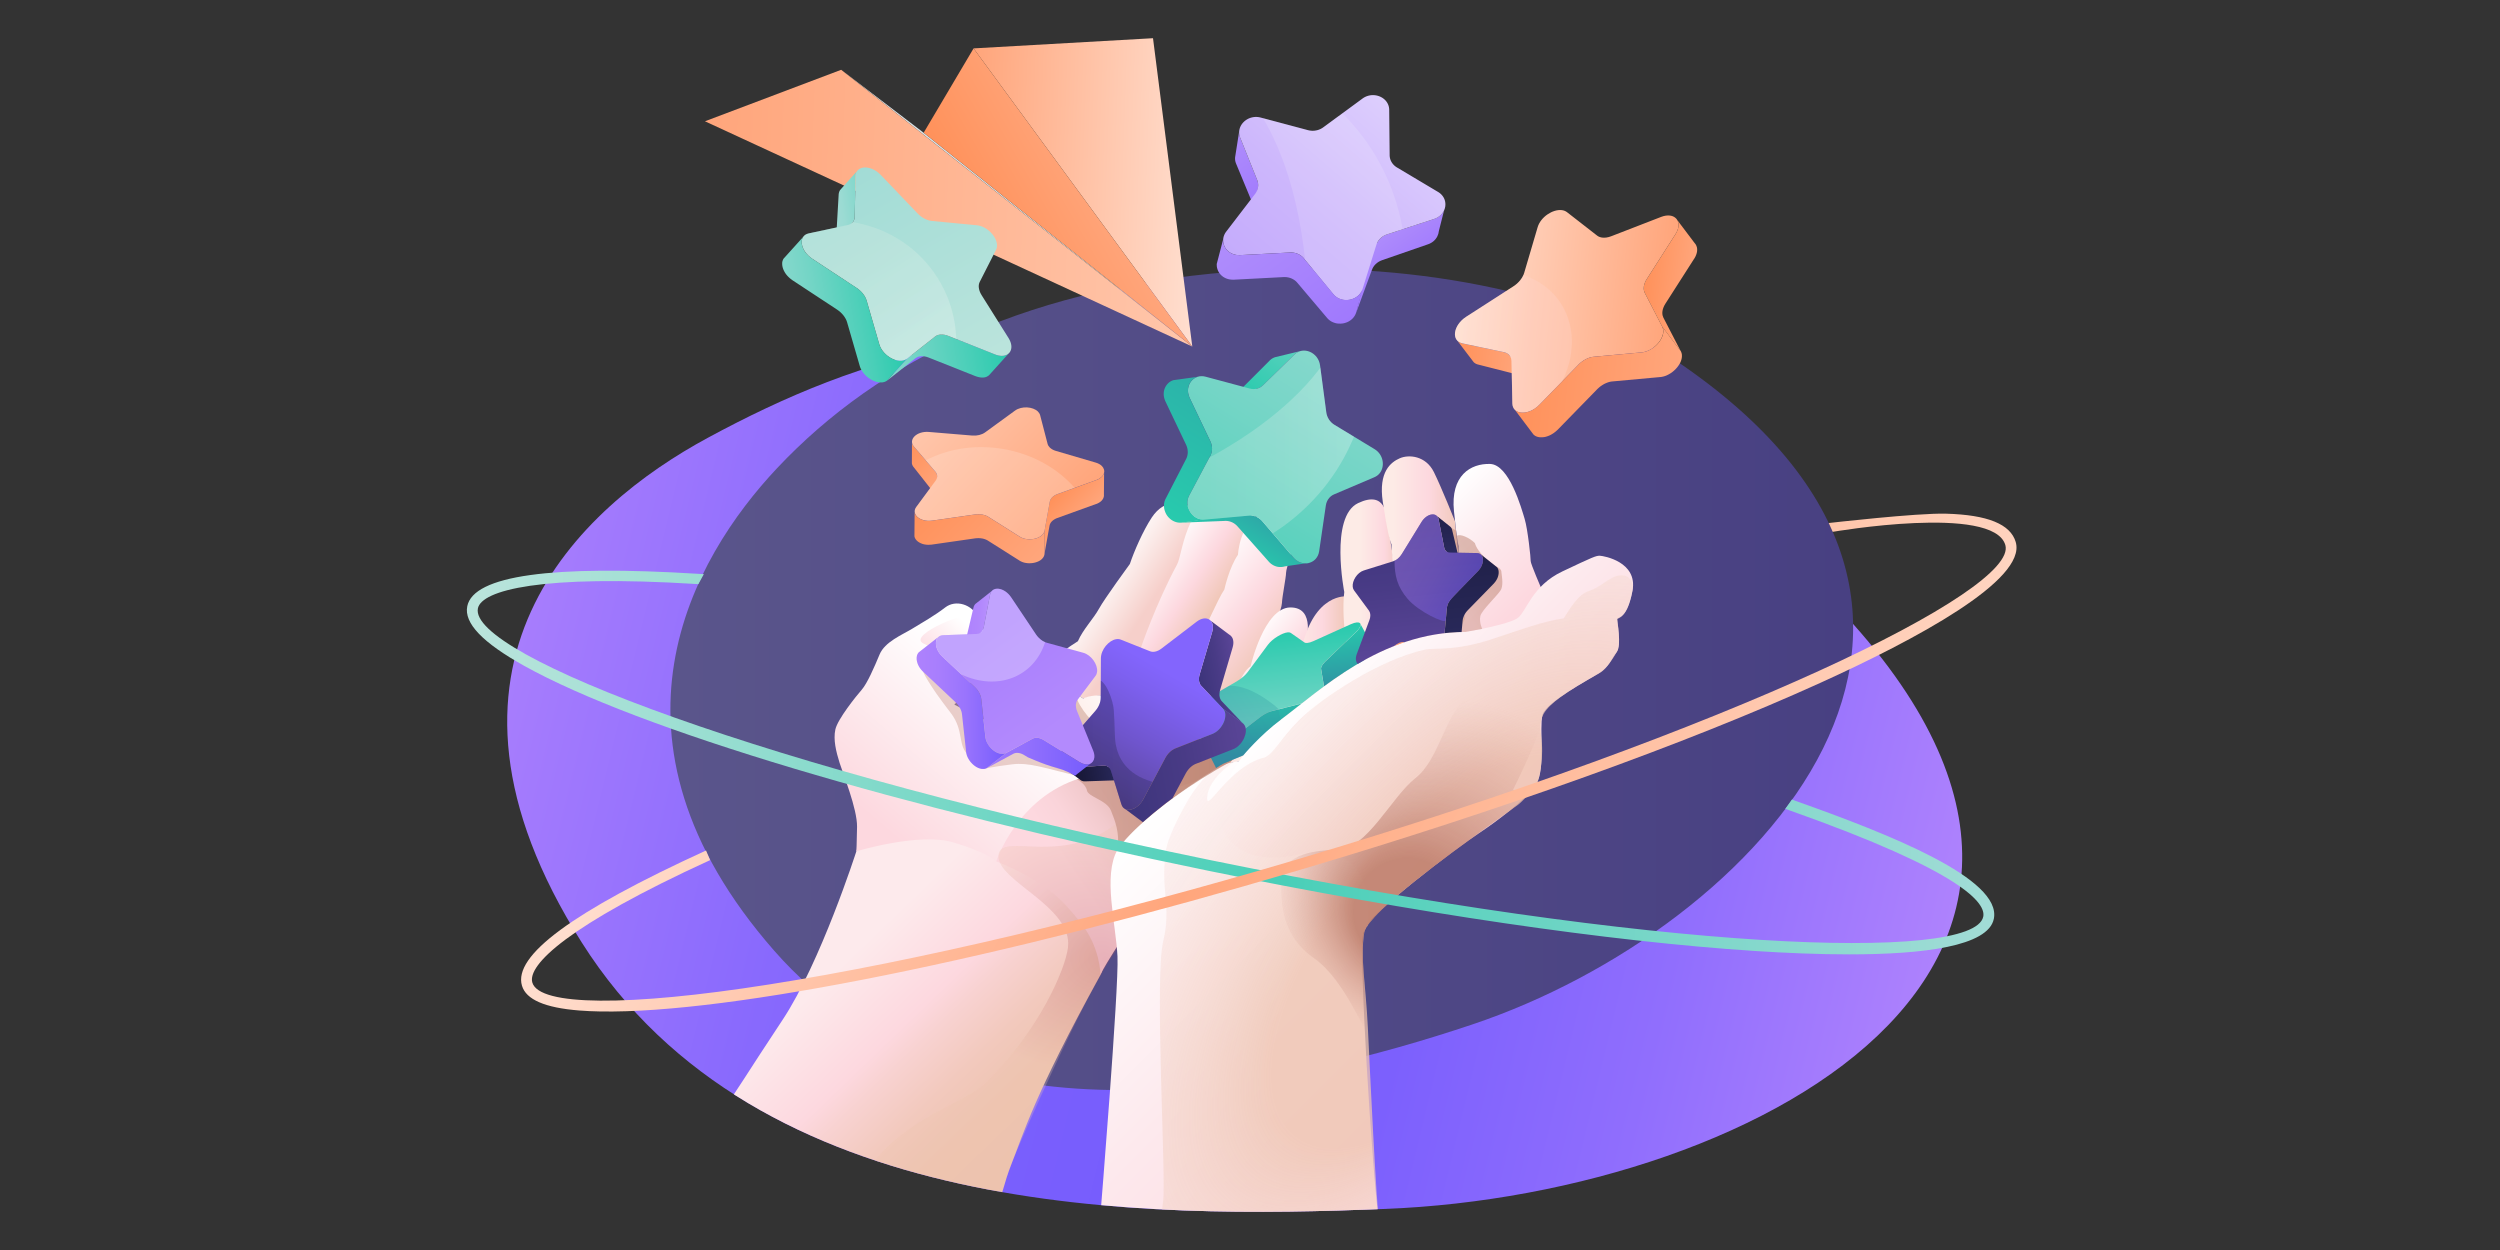
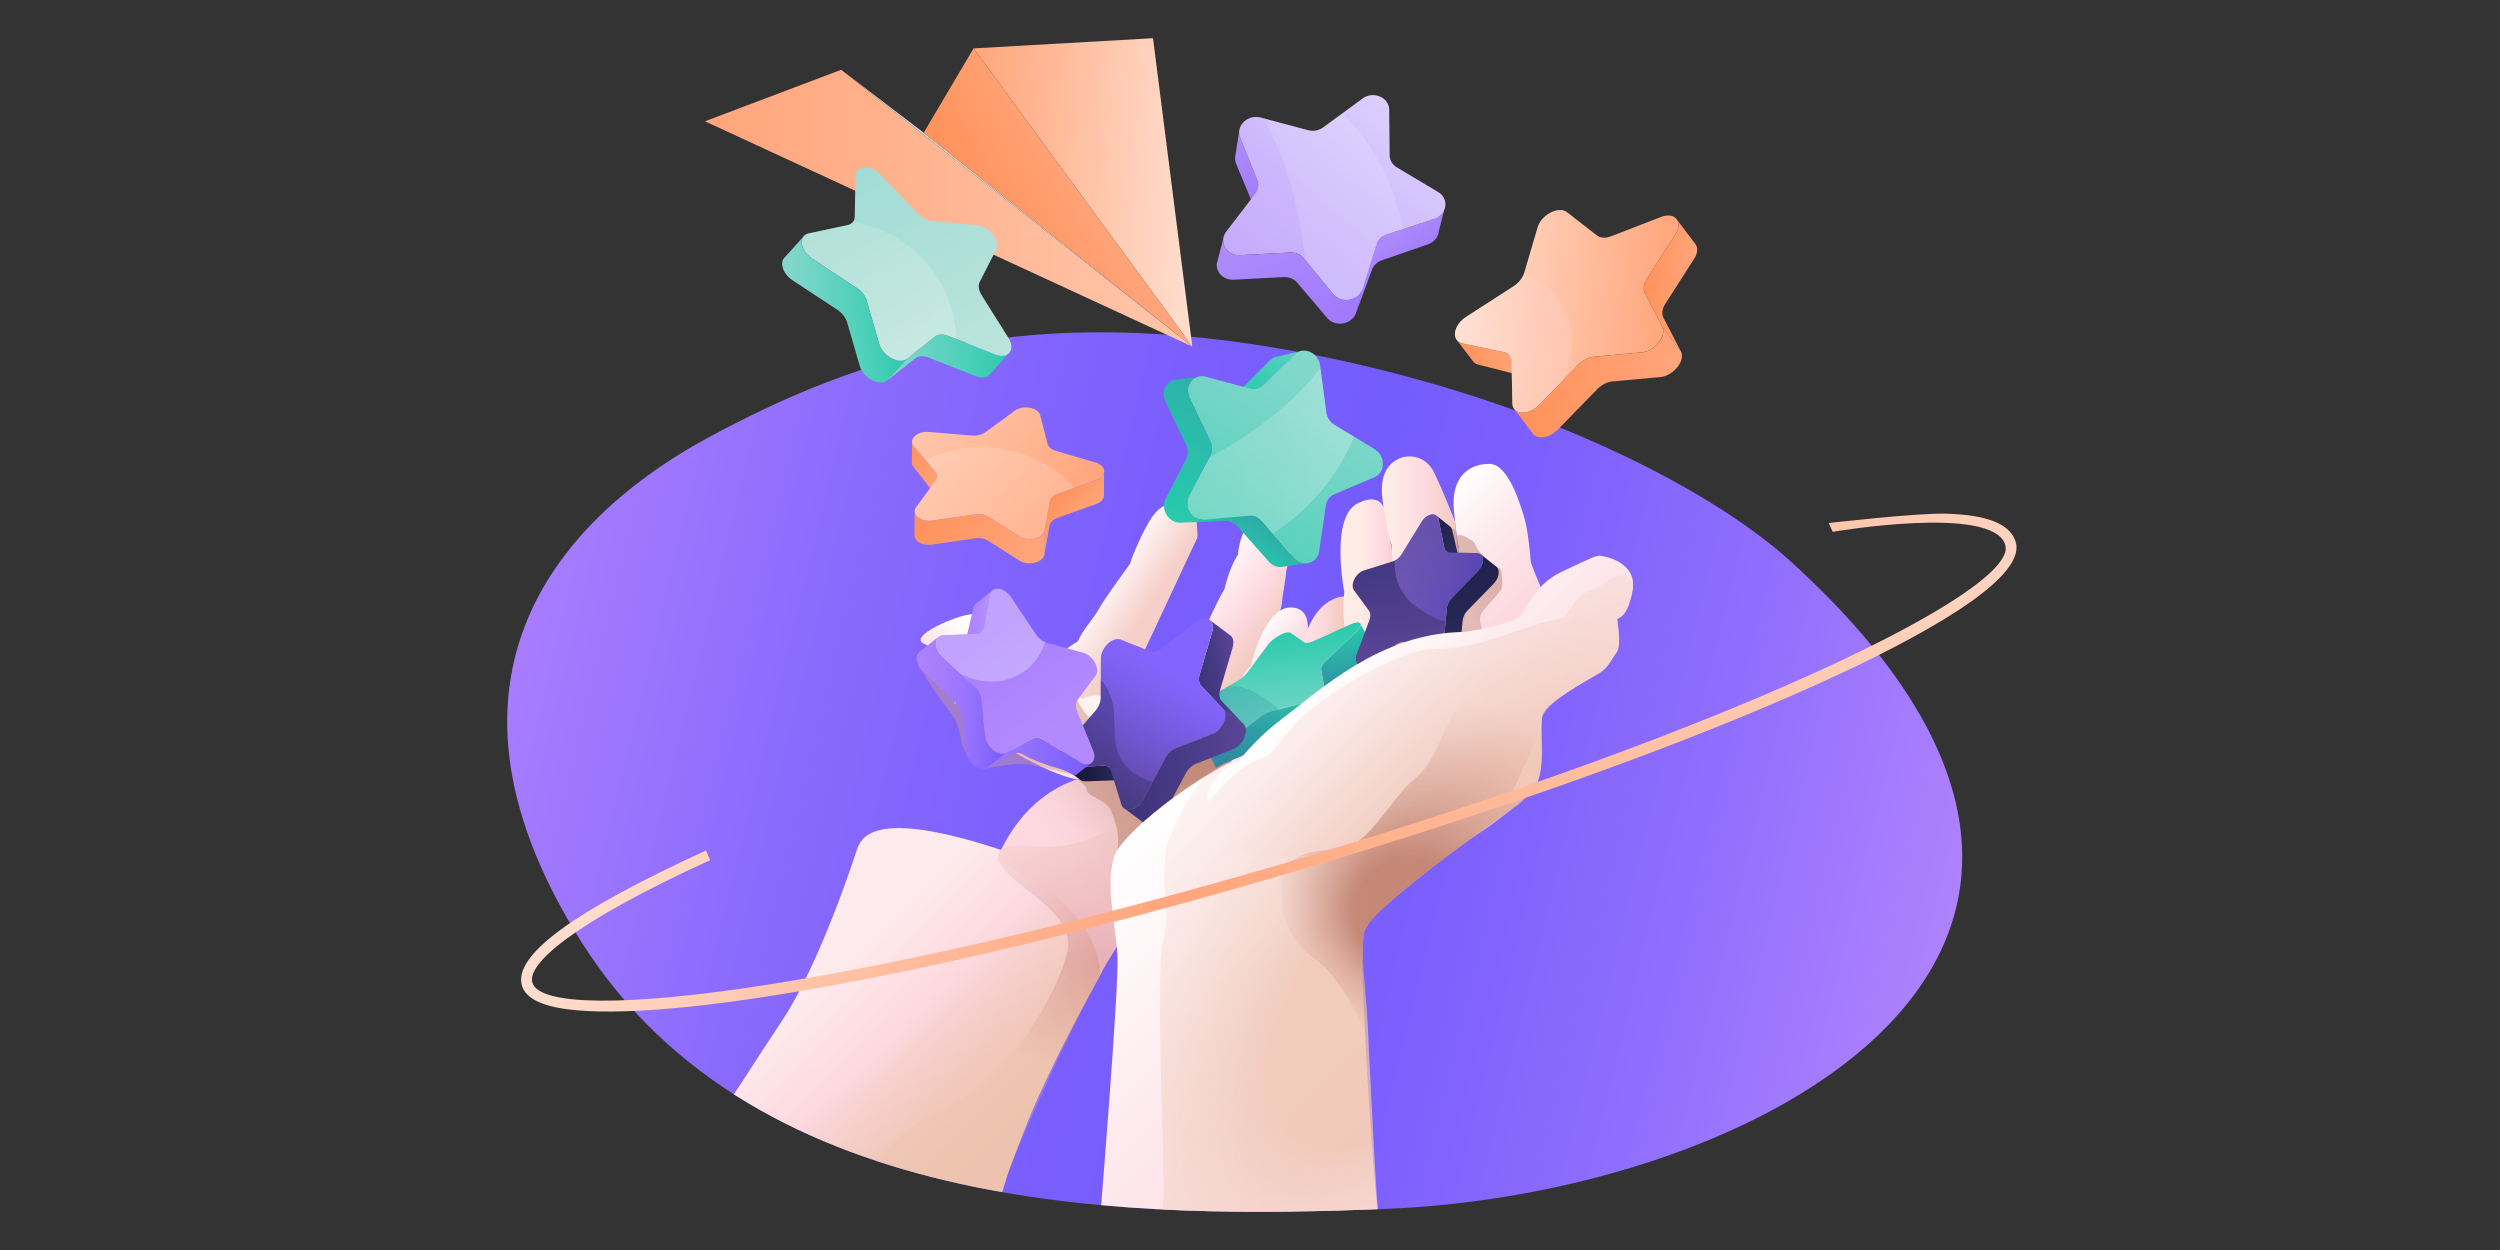
<svg xmlns="http://www.w3.org/2000/svg" xmlns:xlink="http://www.w3.org/1999/xlink" id="Layer_2" viewBox="0 0 1440 720">
  <rect x="0" y="0" width="1440" height="720" fill="#333333" stroke="none" />
  <defs>
    <linearGradient id="linear-gradient" x1="769.82" y1="1088.08" x2="1476.24" y2="1088.08" gradientTransform="matrix(1.156 .281 -.238 .982 -329.77 -925.18)" gradientUnits="userSpaceOnUse">
      <stop offset="0" stop-color="#a77dfd" />
      <stop offset=".04" stop-color="#a179fd" />
      <stop offset=".22" stop-color="#8869fd" />
      <stop offset=".4" stop-color="#7a5ffd" />
      <stop offset=".54" stop-color="#755cfd" />
      <stop offset=".65" stop-color="#7c60fd" />
      <stop offset=".82" stop-color="#906efd" />
      <stop offset="1" stop-color="#ae82fd" />
    </linearGradient>
    <linearGradient id="linear-gradient-2" x1="386.15" y1="391.36" x2="1067.41" y2="391.36" gradientUnits="userSpaceOnUse">
      <stop offset="0" stop-color="#5a558b" />
      <stop offset="1" stop-color="#484082" />
    </linearGradient>
    <linearGradient id="linear-gradient-3" x1="608.3" y1="327.82" x2="666.74" y2="365.78" gradientUnits="userSpaceOnUse">
      <stop offset=".32" stop-color="#fff" />
      <stop offset=".81" stop-color="#f6cfca" />
    </linearGradient>
    <linearGradient id="linear-gradient-4" x1="454.14" y1="516.06" x2="603.49" y2="671.51" gradientUnits="userSpaceOnUse">
      <stop offset=".23" stop-color="#fdeaec" />
      <stop offset=".46" stop-color="#fdd8df" />
      <stop offset=".53" stop-color="#f8d2d1" />
      <stop offset=".66" stop-color="#f2c9bd" />
      <stop offset=".78" stop-color="#eec4b1" />
      <stop offset=".92" stop-color="#edc3ae" />
    </linearGradient>
    <linearGradient id="linear-gradient-5" x1="645.58" y1="322.73" x2="698.97" y2="357.92" gradientUnits="userSpaceOnUse">
      <stop offset=".26" stop-color="#fff" />
      <stop offset=".66" stop-color="#fdd8df" />
      <stop offset="1" stop-color="#edc3ae" />
    </linearGradient>
    <linearGradient id="linear-gradient-6" x1="684.37" y1="337.24" x2="737.1" y2="378.22" gradientUnits="userSpaceOnUse">
      <stop offset="0" stop-color="#fff" />
      <stop offset=".54" stop-color="#fdd8df" />
      <stop offset="1" stop-color="#edc3ae" />
    </linearGradient>
    <linearGradient id="linear-gradient-7" x1="673.72" y1="379.18" x2="593.82" y2="443.73" gradientUnits="userSpaceOnUse">
      <stop offset=".28" stop-color="#fff" />
      <stop offset=".66" stop-color="#fdebe6" />
      <stop offset=".83" stop-color="#fde4e3" />
      <stop offset="1" stop-color="#fdd8df" />
    </linearGradient>
    <linearGradient id="linear-gradient-8" x1="708.62" y1="380.37" x2="746.02" y2="409.86" gradientUnits="userSpaceOnUse">
      <stop offset="0" stop-color="#fff" />
      <stop offset=".57" stop-color="#fdd8df" />
      <stop offset="1" stop-color="#edc3ae" />
    </linearGradient>
    <linearGradient id="linear-gradient-9" x1="508.97" y1="477.13" x2="595.45" y2="375.79" gradientUnits="userSpaceOnUse">
      <stop offset="0" stop-color="#fdd8df" />
      <stop offset=".18" stop-color="#fde1e6" />
      <stop offset=".79" stop-color="#fff" />
    </linearGradient>
    <linearGradient id="linear-gradient-10" x1="620.75" y1="507.63" x2="691.26" y2="460.26" gradientUnits="userSpaceOnUse">
      <stop offset="0" stop-color="#fdd8df" />
      <stop offset=".18" stop-color="#fad4da" />
      <stop offset=".38" stop-color="#f2cacd" />
      <stop offset=".59" stop-color="#e6bab7" />
      <stop offset=".8" stop-color="#d4a299" />
      <stop offset="1" stop-color="#c08876" />
    </linearGradient>
    <linearGradient id="linear-gradient-11" x1="538.85" y1="388.06" x2="566.52" y2="355.63" xlink:href="#linear-gradient-9" />
    <linearGradient id="linear-gradient-12" x1="708.81" y1="391.36" x2="777.59" y2="391.36" gradientUnits="userSpaceOnUse">
      <stop offset=".54" stop-color="#fdebe6" />
      <stop offset=".77" stop-color="#fdd8df" />
      <stop offset="1" stop-color="#eec5b2" />
      <stop offset="1" stop-color="#eec5b2" />
    </linearGradient>
    <linearGradient id="linear-gradient-13" x1="769.96" y1="340.68" x2="809.84" y2="340.68" gradientUnits="userSpaceOnUse">
      <stop offset=".34" stop-color="#fdebe6" />
      <stop offset=".68" stop-color="#fdd8df" />
      <stop offset="1" stop-color="#eec5b2" />
      <stop offset="1" stop-color="#eec5b2" />
    </linearGradient>
    <linearGradient id="linear-gradient-14" x1="795.94" y1="326.29" x2="844.13" y2="326.29" gradientUnits="userSpaceOnUse">
      <stop offset=".13" stop-color="#fdebe6" />
      <stop offset=".56" stop-color="#fdd8df" />
      <stop offset="1" stop-color="#eec5b2" />
      <stop offset="1" stop-color="#eec5b2" />
    </linearGradient>
    <linearGradient id="linear-gradient-15" x1="885.53" y1="352.77" x2="824.31" y2="291.54" gradientUnits="userSpaceOnUse">
      <stop offset=".11" stop-color="#fdd8df" />
      <stop offset=".57" stop-color="#fde9ed" />
      <stop offset="1" stop-color="#fff" />
    </linearGradient>
    <linearGradient id="New_Gradient_Swatch_21" x1="809.11" y1="695.23" x2="622.68" y2="508.81" gradientUnits="userSpaceOnUse">
      <stop offset="0" stop-color="#fdd8df" />
      <stop offset=".51" stop-color="#fde9ed" />
      <stop offset="1" stop-color="#fff" />
    </linearGradient>
    <linearGradient id="New_Gradient_Swatch_21-2" x1="877.36" y1="460.27" x2="783.68" y2="366.59" xlink:href="#New_Gradient_Swatch_21" />
    <linearGradient id="linear-gradient-16" x1="693.13" y1="404.65" x2="632.88" y2="453.32" xlink:href="#linear-gradient-7" />
    <linearGradient id="linear-gradient-17" x1="572.2" y1="425.99" x2="609.78" y2="400.74" gradientUnits="userSpaceOnUse">
      <stop offset="0" stop-color="#ce9b8f" />
      <stop offset="1" stop-color="#c08876" />
    </linearGradient>
    <linearGradient id="linear-gradient-18" x1="834.98" y1="339.8" x2="853.35" y2="327.45" xlink:href="#linear-gradient-17" />
    <linearGradient id="linear-gradient-19" x1="620.31" y1="457.85" x2="709.86" y2="457.85" xlink:href="#linear-gradient-17" />
    <linearGradient id="linear-gradient-20" x1="-1838.8" y1="307.71" x2="-1809.08" y2="307.71" gradientTransform="scale(-1 1) rotate(-43.3 -1226.128 -1338.73)" gradientUnits="userSpaceOnUse">
      <stop offset="0" stop-color="#ffa67c" />
      <stop offset="1" stop-color="#ff915a" />
    </linearGradient>
    <linearGradient id="linear-gradient-21" x1="-1911.5" y1="266.75" x2="-1889.45" y2="266.75" xlink:href="#linear-gradient-20" />
    <linearGradient id="linear-gradient-22" x1="-1902.12" y1="283.47" x2="-1807.64" y2="283.47" gradientTransform="scale(-1 1) rotate(-43.3 -1226.128 -1338.73)" gradientUnits="userSpaceOnUse">
      <stop offset=".02" stop-color="#ffa67c" />
      <stop offset="1" stop-color="#ffc6ab" />
    </linearGradient>
    <linearGradient id="linear-gradient-23" x1="-1909.49" y1="313.37" x2="-1837.68" y2="313.37" xlink:href="#linear-gradient-20" />
    <linearGradient id="linear-gradient-24" x1="-1801.98" y1="11.73" x2="-1763.64" y2="11.73" gradientTransform="scale(-1 1) rotate(-5.78 606.669 -9053.168)" xlink:href="#linear-gradient-20" />
    <linearGradient id="linear-gradient-25" x1="-1895.76" y1="-41.1" x2="-1867.32" y2="-41.1" gradientTransform="scale(-1 1) rotate(-5.78 606.669 -9053.168)" xlink:href="#linear-gradient-20" />
    <linearGradient id="linear-gradient-26" x1="-1883.67" y1="-19.54" x2="-1761.78" y2="-19.54" gradientTransform="scale(-1 1) rotate(-5.78 606.669 -9053.168)" gradientUnits="userSpaceOnUse">
      <stop offset=".02" stop-color="#ffa67c" />
      <stop offset=".99" stop-color="#ffdecf" />
    </linearGradient>
    <linearGradient id="linear-gradient-27" x1="-1893.17" y1="19.04" x2="-1800.53" y2="19.04" gradientTransform="scale(-1 1) rotate(-5.78 606.669 -9053.168)" xlink:href="#linear-gradient-20" />
    <linearGradient id="linear-gradient-28" x1="-1829.5" y1="1.74" x2="-1761.78" y2="1.74" gradientTransform="scale(-1 1) rotate(-5.78 606.669 -9053.168)" gradientUnits="userSpaceOnUse">
      <stop offset=".35" stop-color="#ffd4cd" />
      <stop offset="1" stop-color="#ffe9e0" />
    </linearGradient>
    <linearGradient id="linear-gradient-29" x1="-1656.86" y1="-65.17" x2="-1635.98" y2="-65.17" gradientTransform="matrix(-.525 .851 1.261 -.14 -87.91 1813.08)" gradientUnits="userSpaceOnUse">
      <stop offset="0" stop-color="#d9e0de" />
      <stop offset="1" stop-color="#b8bfc3" />
    </linearGradient>
    <linearGradient id="linear-gradient-30" x1="-1712.02" y1="-16.46" x2="-1648.18" y2="-16.46" gradientTransform="matrix(-.525 .851 1.261 -.14 -87.91 1813.08)" gradientUnits="userSpaceOnUse">
      <stop offset="0" stop-color="#28caad" />
      <stop offset=".15" stop-color="#29bdaa" />
      <stop offset=".71" stop-color="#3092a3" />
      <stop offset="1" stop-color="#3382a1" />
    </linearGradient>
    <linearGradient id="linear-gradient-31" x1="-1712.89" y1="-49.45" x2="-1631.2" y2="-49.45" gradientTransform="matrix(-.525 .851 1.261 -.14 -87.91 1813.08)" gradientUnits="userSpaceOnUse">
      <stop offset="0" stop-color="#28caad" />
      <stop offset=".32" stop-color="#49cfb8" />
      <stop offset=".77" stop-color="#74d5c6" />
      <stop offset="1" stop-color="#85d8cc" />
    </linearGradient>
    <linearGradient id="linear-gradient-32" x1="-1669.49" y1="-31.51" x2="-1610.91" y2="-31.51" xlink:href="#linear-gradient-30" />
    <linearGradient id="linear-gradient-33" x1="783.4" y1="359.02" x2="783.4" y2="359.02" gradientUnits="userSpaceOnUse">
      <stop offset="0" stop-color="#2b2b5f" />
      <stop offset="0" stop-color="#2a2a5e" />
      <stop offset=".65" stop-color="#1a1a3c" />
      <stop offset="1" stop-color="#14142f" />
    </linearGradient>
    <linearGradient id="linear-gradient-34" x1="783.4" y1="359.02" x2="783.4" y2="359.02" xlink:href="#linear-gradient-33" />
    <linearGradient id="linear-gradient-35" x1="725.69" y1="403.51" x2="699.77" y2="420.8" gradientUnits="userSpaceOnUse">
      <stop offset="0" stop-color="#2f9da5" />
      <stop offset="1" stop-color="#3382a1" />
    </linearGradient>
    <linearGradient id="linear-gradient-36" x1="-1787.91" y1="433.46" x2="-1756.15" y2="433.46" gradientTransform="scale(-1 1) rotate(10.41 -1267.372 6711.858)" xlink:href="#linear-gradient-33" />
    <linearGradient id="linear-gradient-37" x1="-1865.6" y1="389.69" x2="-1842.03" y2="389.69" gradientTransform="scale(-1 1) rotate(10.41 -1267.372 6711.858)" gradientUnits="userSpaceOnUse">
      <stop offset="0" stop-color="#5a4597" />
      <stop offset=".49" stop-color="#493b86" />
      <stop offset="1" stop-color="#3c347a" />
    </linearGradient>
    <linearGradient id="linear-gradient-38" x1="-1774.45" y1="446.44" x2="-1851.42" y2="356.05" gradientTransform="scale(-1 1) rotate(10.41 -1267.372 6711.858)" gradientUnits="userSpaceOnUse">
      <stop offset="0" stop-color="#5a4597" />
      <stop offset=".31" stop-color="#6f55cd" />
      <stop offset=".55" stop-color="#7d60ef" />
      <stop offset=".68" stop-color="#8365fd" />
    </linearGradient>
    <linearGradient id="linear-gradient-39" x1="-1863.45" y1="439.51" x2="-1786.71" y2="439.51" xlink:href="#linear-gradient-37" />
    <linearGradient id="linear-gradient-40" x1="673.22" y1="435.08" x2="586.47" y2="435.08" xlink:href="#linear-gradient-33" />
    <linearGradient id="linear-gradient-41" x1="-2096.54" y1="231.85" x2="-2071.92" y2="231.85" gradientTransform="matrix(-.096 -1.046 .994 -.109 402.52 -1847.3)" gradientUnits="userSpaceOnUse">
      <stop offset="0" stop-color="#2b2b5f" />
      <stop offset="1" stop-color="#202048" />
    </linearGradient>
    <linearGradient id="linear-gradient-42" x1="-2156.76" y1="197.93" x2="-2138.49" y2="197.93" gradientTransform="matrix(-.096 -1.046 .994 -.109 402.52 -1847.3)" xlink:href="#linear-gradient-20" />
    <linearGradient id="linear-gradient-43" x1="-2149" y1="211.77" x2="-2070.73" y2="211.77" gradientTransform="matrix(-.096 -1.046 .994 -.109 402.52 -1847.3)" xlink:href="#linear-gradient-37" />
    <linearGradient id="linear-gradient-44" x1="-2155.1" y1="236.54" x2="-2095.61" y2="236.54" xlink:href="#linear-gradient-41" />
    <linearGradient id="New_Gradient_Swatch_12" x1="846.55" y1="337.89" x2="807.63" y2="315.42" gradientUnits="userSpaceOnUse">
      <stop offset="0" stop-color="#755cfd" />
      <stop offset=".14" stop-color="#8164fd" />
      <stop offset=".46" stop-color="#9a74fd" />
      <stop offset=".76" stop-color="#a87efd" />
      <stop offset="1" stop-color="#ae82fd" />
    </linearGradient>
    <linearGradient id="linear-gradient-45" x1="-1681.27" y1="390.73" x2="-1666.67" y2="390.73" gradientTransform="scale(-1 1) rotate(-.78 -3730.846 -81169.744)" gradientUnits="userSpaceOnUse">
      <stop offset="0" stop-color="#b993fd" />
      <stop offset=".5" stop-color="#b187fd" />
      <stop offset="1" stop-color="#ae82fd" />
    </linearGradient>
    <linearGradient id="linear-gradient-46" x1="-1740.33" y1="472.11" x2="-1679.69" y2="472.11" gradientTransform="scale(-1 1) rotate(-.78 -3730.846 -81169.744)" gradientUnits="userSpaceOnUse">
      <stop offset="0" stop-color="#755cfd" />
      <stop offset=".62" stop-color="#9270fd" />
      <stop offset="1" stop-color="#a079fd" />
    </linearGradient>
    <linearGradient id="linear-gradient-47" x1="-1677.81" y1="396.61" x2="-1739.39" y2="478.67" gradientTransform="scale(-1 1) rotate(-.78 -3730.846 -81169.744)" gradientUnits="userSpaceOnUse">
      <stop offset="0" stop-color="#a77dfd" />
      <stop offset=".69" stop-color="#b38afd" />
    </linearGradient>
    <linearGradient id="New_Gradient_Swatch_12-2" x1="-1690.69" y1="440.84" x2="-1638.39" y2="440.84" gradientTransform="scale(-1 1) rotate(-.78 -3730.846 -81169.744)" xlink:href="#New_Gradient_Swatch_12" />
    <linearGradient id="linear-gradient-48" x1="268.92" y1="439.22" x2="1148.71" y2="439.22" gradientUnits="userSpaceOnUse">
      <stop offset="0" stop-color="#bbe4dc" />
      <stop offset=".53" stop-color="#49cfb8" />
      <stop offset="1" stop-color="#a2dcd6" />
    </linearGradient>
    <linearGradient id="linear-gradient-49" x1="1016.84" y1="575.64" x2="452.03" y2="306.66" gradientTransform="rotate(4.53 754.101 396.858)" gradientUnits="userSpaceOnUse">
      <stop offset="0" stop-color="#ffd4c0" />
      <stop offset=".51" stop-color="#ffa67c" />
      <stop offset=".99" stop-color="#ffdecf" />
    </linearGradient>
    <linearGradient id="linear-gradient-50" x1="-1825.72" y1="287.81" x2="-1787.5" y2="287.81" gradientTransform="matrix(.521 -.911 -1.014 -.624 1964.45 -1251.72)" gradientUnits="userSpaceOnUse">
      <stop offset="0" stop-color="#28caad" />
      <stop offset="1" stop-color="#59d1bd" />
    </linearGradient>
    <linearGradient id="linear-gradient-51" x1="-1901.72" y1="256.71" x2="-1874.75" y2="256.71" gradientTransform="matrix(.521 -.911 -1.014 -.624 1964.45 -1251.72)" gradientUnits="userSpaceOnUse">
      <stop offset="0" stop-color="#28caad" />
      <stop offset="1" stop-color="#2ea5a7" />
    </linearGradient>
    <linearGradient id="linear-gradient-52" x1="-1895.16" y1="267.7" x2="-1784.79" y2="267.7" gradientTransform="matrix(.521 -.911 -1.014 -.624 1964.45 -1251.72)" gradientUnits="userSpaceOnUse">
      <stop offset="0" stop-color="#56d1bc" />
      <stop offset=".59" stop-color="#74d5c6" />
      <stop offset="1" stop-color="#85d8cc" />
    </linearGradient>
    <linearGradient id="linear-gradient-53" x1="-1903.34" y1="303.55" x2="-1828.87" y2="303.55" gradientTransform="matrix(.521 -.911 -1.014 -.624 1964.45 -1251.72)" gradientUnits="userSpaceOnUse">
      <stop offset="0" stop-color="#28caad" />
      <stop offset="1" stop-color="#2cb2a9" />
    </linearGradient>
    <linearGradient id="linear-gradient-54" x1="659.46" y1="259.05" x2="787.86" y2="259.05" gradientUnits="userSpaceOnUse">
      <stop offset="0" stop-color="#cfeae1" />
      <stop offset=".28" stop-color="#d3ebe3" />
      <stop offset=".58" stop-color="#dff1eb" />
      <stop offset=".88" stop-color="#f4faf8" />
      <stop offset="1" stop-color="#fff" />
    </linearGradient>
    <linearGradient id="linear-gradient-55" x1="1289.74" y1="115.69" x2="1574.9" y2="115.69" gradientTransform="rotate(2.04 913.184 -24745.455)" xlink:href="#linear-gradient-22" />
    <linearGradient id="linear-gradient-56" x1="1442.87" y1="103.4" x2="1574.9" y2="103.4" gradientTransform="rotate(2.04 913.184 -24745.455)" xlink:href="#linear-gradient-26" />
    <linearGradient id="linear-gradient-57" x1="1518.73" y1="102.01" x2="1457.33" y2="140.44" gradientTransform="rotate(2.04 913.184 -24745.455)" xlink:href="#linear-gradient-20" />
    <linearGradient id="linear-gradient-58" x1="-1680.05" y1="366.36" x2="-1640.49" y2="366.36" gradientTransform="matrix(-.643 -.83 -.964 .698 5.04 -1536.37)" gradientUnits="userSpaceOnUse">
      <stop offset="0" stop-color="#a079fd" />
      <stop offset="1" stop-color="#af8dfc" />
    </linearGradient>
    <linearGradient id="linear-gradient-59" x1="-1758.7" y1="334.17" x2="-1730.8" y2="334.17" xlink:href="#linear-gradient-58" />
    <linearGradient id="linear-gradient-60" x1="-1702.13" y1="395.72" x2="-1683.28" y2="291.36" gradientTransform="matrix(-.643 -.83 -.964 .698 5.04 -1536.37)" gradientUnits="userSpaceOnUse">
      <stop offset="0" stop-color="#c5acfc" />
      <stop offset=".43" stop-color="#cdb7fc" />
      <stop offset="1" stop-color="#ddcefd" />
    </linearGradient>
    <linearGradient id="linear-gradient-61" x1="-1760.38" y1="382.65" x2="-1683.31" y2="382.65" xlink:href="#linear-gradient-58" />
    <linearGradient id="linear-gradient-62" x1="-1829.26" y1="201.03" x2="-1811.85" y2="201.03" gradientTransform="scale(-1 1) rotate(9.14 -632.174 8495.87)" gradientUnits="userSpaceOnUse">
      <stop offset="0" stop-color="#7ed7ca" />
      <stop offset=".2" stop-color="#88d8cd" />
      <stop offset=".67" stop-color="#9bdbd3" />
      <stop offset="1" stop-color="#a2dcd6" />
    </linearGradient>
    <linearGradient id="linear-gradient-63" x1="-1899.65" y1="298.04" x2="-1827.37" y2="298.04" gradientTransform="scale(-1 1) rotate(9.14 -632.174 8495.87)" xlink:href="#linear-gradient-31" />
    <linearGradient id="linear-gradient-64" x1="-1877.44" y1="309.14" x2="-1829.31" y2="182.83" gradientTransform="scale(-1 1) rotate(9.14 -632.174 8495.87)" gradientUnits="userSpaceOnUse">
      <stop offset="0" stop-color="#bbe4dc" />
      <stop offset="1" stop-color="#a2dcd6" />
    </linearGradient>
    <linearGradient id="linear-gradient-65" x1="-1840.48" y1="260.76" x2="-1778.14" y2="260.76" gradientTransform="scale(-1 1) rotate(9.14 -632.174 8495.87)" gradientUnits="userSpaceOnUse">
      <stop offset="0" stop-color="#28caad" />
      <stop offset=".32" stop-color="#4acfb8" />
      <stop offset=".77" stop-color="#74d5c6" />
      <stop offset="1" stop-color="#85d8cc" />
    </linearGradient>
    <linearGradient id="linear-gradient-66" x1="565.33" y1="214.11" x2="637.71" y2="339.48" gradientTransform="rotate(25.64 707.262 -36.73)" xlink:href="#linear-gradient-54" />
    <clipPath id="clippath">
      <path class="cls-55" d="M1032.35 324.12c-50.05-45.67-154.62-96.82-281.69-120.9-158.39-30.02-278.36-10.62-367.1 37.32-73.09 39.49-150.29 141.63-48.63 302.28 101.66 160.65 325.16 158.86 462.74 153.53 216.72-8.4 478.51-149.71 234.68-372.23Z" />
    </clipPath>
    <clipPath id="clippath-1">
      <path class="cls-55" d="M528.28 297.59c1.78 1.74 5.02 2.8 8.67 2.27l24.81-3.57c2.73-.39 5.55.12 7.53 1.38l18.11 11.45c5.02 3.17 13.46 1.09 14.29-3.53l3-16.68c.33-1.83 2-3.46 4.45-4.35l22.39-8.09c4.72-1.7 5.71-5.56 3.09-8.11-.82-.8-1.98-1.47-3.49-1.91l-22.95-6.73c-1.43-.42-2.62-1.09-3.47-1.92-.65-.63-1.1-1.36-1.3-2.14l-4.28-16.46c-.22-.82-.67-1.55-1.3-2.17-2.86-2.8-9.32-3.34-13.21-.5l-17.19 12.52c-1.89 1.38-4.65 2.06-7.41 1.83L535 248.8c-6.94-.58-12.01 4.37-8.6 8.38l12.34 14.46c1.36 1.59 1.43 3.54.2 5.21l-11.18 15.17c-1.46 1.97-1.03 4.04.54 5.57Z" />
    </clipPath>
    <clipPath id="clippath-2">
      <path class="cls-55" d="M697.57 444.54c2.14-1.75 4.46-3.32 7.03-4.68l11.45-4.74s9.86-11.81 21.85-20.73c21.83-16.23 57.37-50.38 106.07-50.38 0 0 6.75-1.13 13.96-2.76l19.87-34.02-33.67-44.69-62.09 20.68-38.84 40.26-70.27-3.61s-54.15 11.36-54.99 13.82c-.84 2.46-16.35 48.08-16.15 50.04.2 1.96-2.79 38.37-2.79 38.37l11.19 26.14 37.38 15.88c10.75-12.39 35.28-30.76 50-39.58Z" />
    </clipPath>
    <clipPath id="clippath-3">
      <path class="cls-55" d="M651.1 466.35c2.62-.43 5.59-2.56 7.44-6.04l12.61-23.63c1.39-2.6 3.61-4.7 5.95-5.61l21.32-8.36c5.91-2.32 9.45-10.91 5.99-14.54l-12.47-13.13c-1.37-1.44-1.71-3.91-.93-6.58l7.19-24.4c1.52-5.14-1.18-8.43-5.04-7.79-1.2.2-2.52.78-3.85 1.8l-20.32 15.52c-1.27.97-2.6 1.57-3.85 1.78-.96.16-1.87.08-2.67-.23l-16.88-6.72c-.85-.34-1.76-.4-2.69-.25-4.22.7-8.77 5.91-8.79 11.07l-.09 22.72c0 2.5-1.16 5.32-3.11 7.54l-17.62 20.23c-4.89 5.61-3.83 13.11 1.78 12.7l20.26-1.48c2.23-.17 3.96 1 4.61 3.12l5.99 19.23c.78 2.5 2.83 3.44 5.14 3.06Z" />
    </clipPath>
    <clipPath id="clippath-4">
      <path class="cls-55" d="m713.35 405.98-42.95-87.96-91.18-18.19s-41.3 26.72-42.81 33c-.92 3.83-6.36 22.77-10.47 36.97 3.86-2.43-9.38 65.71-9.38 65.71 24.29 3.5 31.7 11.58 52.69 13.03 7.89.55 27.34 1.73 21.55-6.09-11.19-15.11.02-4.86 18.12-.07 8.47 2.24 14.57 7.44 14.57 7.44s-10.86 11.48-19.97 18.68c-.37.29-.75.62-1.13.96l48.71 10.61 62.26-74.1Z" />
    </clipPath>
    <clipPath id="clippath-5">
      <path class="cls-55" d="M686.31 219.36c-2.1 2.44-2.8 6.21-1.04 9.87l11.9 24.96c1.31 2.75 1.3 5.88-.04 8.38l-12.14 22.82c-3.36 6.33 1.98 14.53 9.04 13.9l25.5-2.29c2.8-.25 5.65.97 7.62 3.27l17.95 20.93c3.78 4.41 9.75 4.19 12.84.6.96-1.12 1.65-2.57 1.9-4.3l3.85-26.38c.24-1.64.92-3.12 1.92-4.29.77-.89 1.72-1.6 2.83-2.07l23.23-9.89c1.16-.5 2.12-1.21 2.86-2.08 3.38-3.93 2.47-10.91-2.78-14.08l-23.12-14.01c-2.54-1.54-4.3-4.23-4.69-7.2l-3.58-27.03c-.99-7.5-9.67-11.22-14.7-6.31l-18.13 17.73c-1.99 1.95-4.86 2.67-7.66 1.91l-25.45-6.82c-3.31-.89-6.25.23-8.11 2.39Z" />
    </clipPath>
    <clipPath id="clippath-6">
      <path class="cls-55" d="M705.38 142.05c1.5 2.98 4.83 5.14 9.03 4.9l28.58-1.5c3.15-.17 6.14 1.08 8 3.36l17.02 20.64c4.72 5.71 14.68 3.86 16.87-3.15l7.9-25.29c.87-2.78 3.17-5.02 6.14-6l27.12-8.88c5.72-1.87 7.87-7.67 5.66-12.04-.69-1.36-1.8-2.59-3.36-3.52l-23.7-14.12c-1.48-.88-2.62-2.11-3.34-3.54a7.918 7.918 0 0 1-.86-3.52l-.26-26.13c-.01-1.31-.32-2.5-.86-3.56-2.42-4.79-9.45-6.68-14.56-2.91l-22.55 16.56c-2.48 1.83-5.74 2.44-8.75 1.64l-27.27-7.27c-7.56-2.02-14.55 4.81-11.85 11.56l9.78 24.36c1.08 2.68.63 5.7-1.2 8.08l-16.59 21.64c-2.16 2.81-2.25 6.07-.92 8.7Z" />
    </clipPath>
    <clipPath id="clippath-7">
      <path class="cls-55" d="M461.83 139.97c.22 3.03 2.33 6.62 6.09 9.08l25.54 16.8c2.81 1.85 4.97 4.6 5.76 7.35l7.27 25.1c2.02 6.96 11.41 11.88 15.9 8.33l16.22-12.81c1.78-1.41 4.62-1.54 7.58-.37l26.98 10.72c5.69 2.26 9.7-.46 9.38-4.91-.1-1.39-.62-2.94-1.64-4.57l-15.52-24.71c-.97-1.54-1.51-3.12-1.62-4.57-.08-1.1.1-2.13.54-3.01l9.4-18.49c.47-.93.64-1.96.56-3.03-.35-4.87-5.81-10.59-11.66-11.14l-25.82-2.47c-2.84-.27-5.92-1.88-8.25-4.32l-21.16-22.13c-5.86-6.14-14.5-5.72-14.62.7l-.43 23.19c-.04 2.55-1.55 4.39-4.03 4.92l-22.48 4.81c-2.92.62-4.21 2.85-4.01 5.53Z" />
    </clipPath>
    <radialGradient id="radial-gradient" cx="607.96" cy="542.1" fx="593.29" fy="513.39" r="103.65" gradientTransform="matrix(-.752 .659 -.633 -.722 1408.14 532.51)" gradientUnits="userSpaceOnUse">
      <stop offset="0" stop-color="#ac4551" />
      <stop offset=".68" stop-color="#edc3ae" />
    </radialGradient>
    <radialGradient id="radial-gradient-2" cx="803.73" cy="528.36" fx="751.87" fy="528.36" r="175.09" gradientTransform="rotate(-141.64 700.076 826.4) scale(1 2.13)" gradientUnits="userSpaceOnUse">
      <stop offset=".36" stop-color="#edc3ae" />
      <stop offset=".51" stop-color="#f2cfc1" stop-opacity=".84" />
      <stop offset=".7" stop-color="#f7ddd8" stop-opacity=".66" />
      <stop offset=".86" stop-color="#fbe6e6" stop-opacity=".54" />
      <stop offset=".95" stop-color="#fdeaec" stop-opacity=".5" />
    </radialGradient>
    <radialGradient id="radial-gradient-3" cx="832.78" cy="504.51" fx="800.59" fy="534.24" r="101.56" gradientUnits="userSpaceOnUse">
      <stop offset=".3" stop-color="#9a4834" />
      <stop offset="1" stop-color="#c78a82" stop-opacity="0" />
    </radialGradient>
    <style>.cls-55{fill:none}.cls-76{opacity:.27}</style>
  </defs>
  <g id="Layer_3">
    <path class="cls-55" d="M0 0h1440v720H0z" />
    <path d="M1032.26 324.1c-50.02-45.67-154.55-96.8-281.57-120.87-158.33-30-254.29.99-343 48.95-73.06 39.49-174.21 130.06-72.6 290.69 101.6 160.63 325.02 158.82 462.55 153.48 216.63-8.42 478.34-149.75 234.62-372.24Z" style="fill:url(#linear-gradient)" />
-     <path d="M958.4 203.15c-46.67-30.23-135.99-53.46-237.47-47.37-126.49 7.59-214.5 51.31-273.38 113.94-48.49 51.58-108.96 155.35-1.58 277.93 107.38 122.58 298.15 77.29 402.21 42.39 163.91-54.98 337.62-239.63 110.22-386.89Z" style="fill:url(#linear-gradient-2)" />
    <g style="clip-path:url(#clippath)">
      <path d="M689.71 309.58s.35-12.63-2.94-16.23c-4.34-4.76-15.78-6.75-23.37 4.76-5.02 7.61-10.22 19.59-12.59 26.73 0 0-14.55 19.87-17.77 25.75s-9.17 11.84-12.17 18.75c0 0-22.67 14.13-35.96 29.11 0 0 20.15-8.96 39.04 3.92 0 0 7.14-1.96 12.31-1.68l22.11-24.07 31.34-67.03Z" style="fill:url(#linear-gradient-3)" />
      <path d="M493.25 490.38s-20.57 64.09-42.61 97.25c-20.01 30.1-28.88 45.07-35.66 53.71-11.47 14.62 64.92 73.92 142.88 69.37 16.72-.98 18.03-23.37 24.22-38.94 7.9-19.88 13.29-40.24 51.81-110.28 0 0 23.09-44.94-54.78-71.11s-83.54-7.19-85.85 0Z" style="fill:url(#linear-gradient-4)" />
-       <path d="M636.26 400.68s13.99-2.38 21.55 5.88c0 0 7.02-.66 11.19.14 4.18.8 18.33-21.83 18.33-21.83l31.48-68.29 3.85-17.8s1.78-11.87-10.95-15.51c-12.73-3.64-20.69 6.93-25.5 16.79-5.32 10.91-6.26 21.49-8.26 25.19-12.08 22.36-20.85 48-20.85 48s-16.37 10.91-20.85 27.43Z" style="fill:url(#linear-gradient-5)" />
      <path d="M669 406.7s1.68-14.97 15.39-23.51c0 0 3.08-10.49 6.58-15.81s10.08-21.55 14.27-27.85c0 0 2.66-12.45 7.84-20.01 0 0 .84-18.19 12.87-22.39 12.03-4.2 17.77 4.62 18.75 11.05.98 6.44-3.92 19.03-3.92 21.69s-2.24 13.68-2.38 17.49c-.14 3.81-5.74 17.35-8.54 23.79-2.8 6.44-18.89 44.22-18.89 44.22l-15.67.98s-3.36-5.6-26.31-9.66Z" style="fill:url(#linear-gradient-6)" />
      <path d="M563.77 416.35s10.49-8.29 14.69-11.12c4.2-2.83 6.44-6.79 6.44-6.79s19.87-9.34 39.04 3.92c0 0 3.57-2.34 12.31-1.68 0 0 13.78-3.5 21.55 5.88 0 0 15.7-3.99 36.34 8.62 0 0-58.91 32.55-70.87 33.81s-57.83-23.93-59.51-32.64Z" style="fill:url(#linear-gradient-7)" />
      <path d="M695.31 416.35s9.66-9.8 13.5-10.63c0 0 5.67-18.47 11.54-21.97 0 0 7.77-33.72 22.84-33.86 15.08-.14 8.92 20.57 8.92 20.57l-14.55 37.64-27.99 34s6.58-17.49-14.27-25.75Z" style="fill:url(#linear-gradient-8)" />
-       <path d="M549.71 405.86s15.53-18.47 16.37-29.18c.84-10.7 2.1-12.01-2.1-20.49s-13.64-10.86-19.52-6.31c-5.88 4.55-13.22 8.75-19.1 12.31-5.88 3.57-15.69 7.5-18.73 14.8-3.04 7.29-7.08 16.63-10.29 20.31-3.2 3.67-13.85 16.9-15.17 22.83-1.31 5.93.42 12.8 2.41 19.21 1.99 6.4 10.22 26.55 10.08 36.91s-.42 14.13-.42 14.13 36.1-11.05 55.83-5.18c19.73 5.88 24.77 10.91 24.77 10.91s13.01-24.35 21.83-31.9c8.82-7.56 26.59-15.95 26.59-15.95s-3.5-3.82-11.65-5.18c-10.08-1.68-1.93-7.96-60.91-37.22Z" style="fill:url(#linear-gradient-9)" />
      <path d="M633.87 561.48s0-15.94-11.61-30.24c-9.01-11.1-18.33-23.07-48.42-35.12 0 0 12.17-36.94 48.42-47.86 0 0 12.03-4.76 17.49-9.02s18.61-22.6 29.25-25.68c10.63-3.08 19.3-1.65 26.8 2.48 7.5 4.14 17.6 8.84 14.06 22.03-3.53 13.19-73.2 115.04-75.99 123.42Z" style="fill:url(#linear-gradient-10)" />
      <path d="M532.01 370.73s23.09 9.1 17.7 35.12c0 0 14.81-17.9 16.06-27.16 1.25-9.26 1.36-10.8 1.15-12.93-.2-2.13-1.38-7.41-4-11.42s-41.27 11.49-30.92 16.38Z" style="fill:url(#linear-gradient-11)" />
      <path d="M682.86 451.89s-25.64 9.24-34.98 18.19c-33.02 31.62-71.93 7.86-72.77 22.7-.84 14.83 43.11 29.36 40.03 53.15-1.56 12.05-15.71 46.35-46.92 77.42-14.97 14.9-57.6 20.79-79.71 69.77 0 0 30.02 9.53 59.13 5.74 29.11-3.79 32.37-21.57 35.47-29.75 3.1-8.17 40.3-94.07 59.11-120.66 18.81-26.59 61.63-106.35 61.63-106.35s-13.99 8.12-20.99 9.8Z" style="opacity:.27;fill:url(#radial-gradient)" />
      <path d="M775.88 343.52s-18.89-2.31-26.13 30.12c0 0-11.96 14.27-12.07 25.4 0 0-7.66 8.92-7.45 16.27 0 0-19.31 15.32-21.41 23.93 0 0 6.61.21 14.38-4.83 7.77-5.04 50.69-45.23 50.69-45.23l3.71-6.47-1.71-39.18Z" style="fill:url(#linear-gradient-12)" />
      <path d="m769.96 393.68 7.63-10.98s-5.39-24.07-3.29-41.7c0 0-8.54-43.39 7.98-51.22 15.95-7.56 16.37 7.28 16.86 11.05.49 3.78 10.7 64.51 10.7 64.51l-6.58 20.58-33.3 7.75Z" style="fill:url(#linear-gradient-13)" />
      <path d="M838.04 300.14s-7.84-19.59-12.1-28.2c-4.75-9.57-14.55-10.22-19.66-7.98-5.11 2.24-12.38 7.68-9.8 25.05 2.59 17.37 4.06 22.39 5.04 24.56 0 0 1.19 30.81 6.86 41.84 0 0-.07 5.88 1.19 9.45 0 0-5.81 10.22-6.58 22.18-.77 11.96 37.29-20.43 37.29-20.43l3.85-7.07-6.09-59.4Z" style="fill:url(#linear-gradient-14)" />
      <path d="M887.86 339.11s-6.3-14.59-6.19-15.95-1.68-18.37-3.46-24.24-8.82-31.38-19.94-31.69c-11.12-.31-22.89 6.5-20.78 27.29 2.11 20.79 2.73 19.84 2.73 19.84s-.72 23.34 2.63 32.66c0 0-.03 5.32.98 9.53 0 0-4.57 7.83-4.83 11.16s42.46-10.84 42.46-10.84l6.4-17.74Z" style="fill:url(#linear-gradient-15)" />
      <path d="M633.88 699.18s10.63-129.74 9.8-148.21-8.58-46.74.05-61.57c8.63-14.83 54.45-47.58 64-49.82s36.7-7 57.41 29.39c20.71 36.38 24.35 31.07 27.71 41.98 3.36 10.91-4.06 18.87-7.42 26.15-3.36 7.28 5.09 140.61 9.01 167.94 2.68 18.7-34.24 1.73-71.96 3.39-43.67 1.92-89.2 19.13-88.6-9.25Z" style="fill:url(#New_Gradient_Swatch_21)" />
      <path d="M704.33 455.43c5.66-12 11.83-24.8 33.66-41.03s57.37-50.38 106.07-50.38c0 0 25.22-4.23 30.26-8.12 5.04-3.88 8.08-18.47 25.61-26.76 17.53-8.29 19.42-9.13 21.62-9.03s21.83 3.46 18.79 20.05c-3.04 16.58-8.61 15.22-8.82 16.37s2.73 15.22-.31 19.1c-3.04 3.88-4.3 8.4-10.08 12.07-5.77 3.67-30.65 16.69-32.64 24.14-1.99 7.45 1.84 30.59-3.52 39.62-5.35 9.03-25.41 23.35-32.06 27.76-15.22 10.08-62.99 46.36-65.28 53.99-1.72 5.72 7.95-25.92-14.44-39.53-14.63-8.89-24.71 2.44-45.7-.08-19.95-2.39-31.07-21.41-23.16-38.17Z" style="fill:url(#New_Gradient_Swatch_21-2)" />
      <path d="M704.69 439.86c-9.7 5.13-15.96 13.24-21.39 22.77-5.35 9.4-10.78 20.88-11.63 26.69-3.59 24.42 3.36 31.56-1.68 52.97s1.68 134.63 0 149.4c-1.68 14.77-3.15 25.24-3.15 25.24s75.5 24.03 119.89-8.96c4.8-3.57 8.52 2.99 7.72-2.93-1.76-12.94-5.36-87.97-6.54-112.73-1.26-26.29-4.51-40.1-2.11-55.07.55-3.43 2.56-4.97 4.85-7.75 6.25-7.59 27.07-26.22 83.67-65.89 1.79-1.26 9.14-8.51 11.38-13.57 1.48-3.35 2.84-13.6 2.53-19.93-.82-16.88-7.64-19.73 33.5-42.64 3.63-2.02 8.63-10.09 9.68-12.26 1.75-3.62 1.2-10.76.11-18.66 0 0 3.39-.84 5.63-5.79 1.73-3.83 3.57-11.24 3.47-12.82-.26-4.16-3.79-8.43-10.57-5.74-5.24 2.08-8.32 6.15-15.53 8.49-6.72 2.18-13.44 15.47-13.85 15.52-11.26 1.47-24.09 6.27-41.49 12-21.27 7-33.08 4.87-37.96 5.9-26.62 5.6-60.6 28.45-72.87 40.58-10.76 10.64-15.11 20.43-20.43 21.76-19.55 4.88-32.6 31.04-32.6 23.58 0-13.31 20.83-24.89 20.83-24.89l-11.45 4.74Z" style="fill:url(#radial-gradient-2);opacity:.77" />
      <path d="M871.48 454.97s18.05-35.89 17-43.13c-1.05-7.24-13.36-10.18-20.08-13.12-6.72-2.94-16.79-3.48-23.37 2.52-13.78 12.56-15.95 36.1-29.81 47.02-13.85 10.91-28.12 41.37-45.27 41.37-22.11 0-31.89 6.61-31.97 19.08-.08 12.47.55 30.53 18.89 43.24 18.47 12.8 29.91 46.27 30.54 40.77.85-7.45-4.83-47.28-1.29-56.59 4.98-13.13 56.13-49.12 66.78-56.92 17.79-13.02 25.15-17.25 31.69-26.55 2.45-3.49-.52 3.36-13.12 2.31Z" style="fill:url(#radial-gradient-3);opacity:.51" />
      <path d="M622.26 448.26s11.05-6.44 28.13-7.28c17.07-.84 16.3-12.03 29.56-15.95 13.26-3.92 15.85-8.99 15.85-8.99s-20.43-10.74-35.89 2.69c-15.47 13.43-17.49 18-21.97 19.33-4.48 1.33-14.55 7.82-15.67 10.19Z" style="fill:url(#linear-gradient-16)" />
      <path d="M531.75 386.95s2.48 6.46 15.8 23.6c8.05 10.36 3.78 19.14 10.49 24.56s8.83 7.79 8.83 7.79 3.7-1.14 16.43-2.68c8.97-1.08 17.58 1.88 36.14 6.45 9.17 2.26 35.85-10.3 35.85-10.3s-27.97-17.23-34.69-33.15c-5.32-12.61-88.86-16.27-88.86-16.27Z" style="fill:url(#linear-gradient-17);opacity:.44" />
      <path d="m835.94 304.06 2.76 1.53.4 3.11s1.12-1.18 4.74.34 5.72 3.83 5.72 3.83.94 4.62 7.66 9.89l4.43 3.51s2.97 1.02 3.13 2.91c.16 1.89 1.21 6.98 0 10.02-1.21 3.04-11.39 12.12-12.12 15.74s1.1 7.29 1.1 7.29l-9.7 1.76-2.99.04.88-17.23-8.5-25.4 2.49-17.37Z" style="fill:url(#linear-gradient-18);opacity:.53" />
      <path d="M620.31 448.88s5.05 2.61 5.75 6.38c.7 3.78 11.47 5.6 13.85 11.61 2.38 6.02 5.11 12.57 3.81 22.52 0 0 13.51-21.94 66.14-51.33l-9.5-11.76-80.05 22.58Z" style="fill:url(#linear-gradient-19);opacity:.76" />
    </g>
    <path d="M540.67 281.31c-.02-.08-.05-.15-.08-.23-.04-.11-.08-.23-.13-.34-.02-.05-.05-.09-.07-.14-.07-.14-.14-.28-.23-.41-.02-.03-.03-.06-.05-.08-.11-.17-2.42 3.45-2.57 3.28l-11.23-14.27c-.05-.05-.09-.11-.14-.16-.09-.11-.16-.22-.24-.33 0-.01-.02-.03-.02-.04-.02-.03-.03-.06-.05-.09l-.15-.24-.09-.18c-.02-.05-.05-.09-.07-.14-.01-.03-.03-.06-.04-.09-.03-.08-.05-.16-.08-.24-.03-.08-.06-.16-.08-.23 0-.02-.01-.04-.02-.06-.04-.15-.07-.3-.09-.46l.06-11.95c.02.17.06.34.11.51.02.08.05.16.08.23.04.11.08.22.13.33.02.05.04.09.07.14.07.14.15.28.23.42.02.03.03.06.05.09.12.18.25.36.4.53l12.34 14.46c.05.05.09.11.13.16.08.1.16.2.23.31 0 .01.02.03.03.04.02.03.03.06.05.08.05.07.1.15.14.23l.09.18c.02.05.05.09.07.14.01.03.03.06.04.08.03.08.06.17.08.25.03.08.06.15.08.23 0 .02.01.04.02.05.04.16.07.32.09.48l1.02 7.96c-.02-.18-.06-.36-.11-.53Z" style="fill:url(#linear-gradient-20)" />
    <path d="m631.4 290.28-22.39 8.09c-.3.11-.58.23-.85.35-.03.01-.05.02-.07.04-.25.12-.49.25-.72.39l-.07.04c-.23.14-.45.29-.66.45l-.04.03c-.21.16-.41.34-.6.52h-.02c-.17.19-.33.36-.48.55-.02.02-.04.05-.06.07-.13.17-.25.35-.36.53-.04.07-.07.13-.11.2-.06.11-.11.23-.16.34-.12.28-.21.56-.26.84l-3 16.68.12-13.8 3-16.68c.05-.29.15-.57.26-.84l.03-.1c.04-.08.09-.16.13-.24.04-.07.07-.13.11-.2.02-.03.03-.06.04-.08.08-.14.18-.27.28-.4.01-.02.03-.03.04-.05.02-.02.04-.05.06-.07.06-.07.12-.15.18-.22.09-.1.18-.2.28-.3h.01l.02-.02c.08-.08.17-.16.26-.24.1-.08.2-.17.3-.24.01 0 .02-.02.04-.03l.04-.03.23-.17c.1-.07.21-.14.32-.21.03-.02.07-.04.1-.06.02-.01.05-.03.07-.04.05-.03.1-.06.16-.09.11-.07.23-.13.35-.19.07-.04.14-.07.21-.1.02-.01.05-.02.07-.04.03-.01.06-.03.09-.04.13-.06.26-.12.4-.17.12-.05.24-.09.36-.14l22.39-8.09c.4-.14.77-.31 1.12-.48l.03-.02c.34-.17.65-.36.94-.55l.04-.03c.28-.19.53-.4.76-.61l.05-.05c.22-.21.42-.43.6-.65 0-.01.02-.02.03-.04.16-.2.29-.42.4-.63.03-.06.07-.12.1-.18.05-.1.09-.21.13-.32.09-.23.16-.47.21-.71a3.856 3.856 0 0 0 .06-1.24l-.12 13.8c.04.32.03.64-.01.96-.01.09-.03.18-.05.28-.05.24-.12.48-.21.71-.02.06-.03.12-.05.17-.02.05-.05.09-.08.14-.03.06-.06.12-.1.18-.04.07-.07.14-.11.2-.08.13-.17.27-.27.4l-.02.03s-.02.02-.03.04c-.07.09-.14.18-.21.26-.09.1-.18.19-.27.29-.03.03-.07.07-.11.1l-.05.05s-.08.07-.12.11c-.09.08-.19.16-.29.24-.1.07-.2.15-.3.22a.21.21 0 0 0-.06.04l-.04.03c-.07.05-.14.1-.22.15-.11.07-.22.13-.33.2-.11.06-.23.13-.35.19l-.04.02-.03.02c-.1.05-.2.1-.31.15-.14.06-.27.12-.42.18l-.39.15Z" style="fill:url(#linear-gradient-21)" />
    <path d="M528.28 297.59c1.78 1.74 5.02 2.8 8.67 2.27l24.81-3.57c2.73-.39 5.55.12 7.53 1.38l18.11 11.45c5.02 3.17 13.46 1.09 14.29-3.53l3-16.68c.33-1.83 2-3.46 4.45-4.35l22.39-8.09c4.72-1.7 5.71-5.56 3.09-8.11-.82-.8-1.98-1.47-3.49-1.91l-22.95-6.73c-1.43-.42-2.62-1.09-3.47-1.92-.65-.63-1.1-1.36-1.3-2.14l-4.28-16.46c-.22-.82-.67-1.55-1.3-2.17-2.86-2.8-9.32-3.34-13.21-.5l-17.19 12.52c-1.89 1.38-4.65 2.06-7.41 1.83L535 248.8c-6.94-.58-12.01 4.37-8.6 8.38l12.34 14.46c1.36 1.59 1.43 3.54.2 5.21l-11.18 15.17c-1.46 1.97-1.03 4.04.54 5.57Z" style="fill:url(#linear-gradient-22)" />
    <path d="M597.5 323.59c-.15.06-.29.11-.44.17h-.03l-.03.02c-.14.05-.29.1-.43.14l-.54.15H596s-.05.02-.07.02c-.19.05-.38.09-.58.13-.09.02-.19.03-.28.04-.11.02-.22.04-.34.05-.08.01-.16.03-.25.04h-.19c-.54.06-1.08.09-1.63.08h-.02c-.55-.01-1.1-.08-1.64-.16-.07-.01-.13 0-.2-.02-.09-.02-.18-.04-.28-.06l-.28-.06c-.08-.02-.15-.03-.23-.05-.2-.05-.4-.11-.6-.17-.03 0-.06-.02-.09-.03-.03-.01-.07-.02-.1-.04-.11-.04-.22-.07-.33-.11-.15-.06-.29-.11-.43-.18-.06-.03-.12-.05-.17-.08l-.09-.04c-.05-.02-.11-.05-.16-.07-.13-.06-.25-.13-.38-.2l-.36-.21-.04-.03-18.11-11.45c-.25-.16-.51-.3-.78-.44h-.02c-.26-.14-.54-.26-.82-.36l-.05-.02c-.25-.09-.5-.17-.76-.25-.06-.02-.11-.03-.17-.05-.28-.07-.56-.14-.85-.19h-.07c-.57-.11-1.16-.16-1.75-.18h-.14c-.57-.01-1.15.02-1.73.08-.13.01-.27.02-.4.04l-24.81 3.57c-.1.01-.2.03-.3.04-.09.01-.17 0-.26.01-.48.05-.95.07-1.42.07h-.41c-.55-.02-1.08-.07-1.59-.16h-.07c-.26-.05-.52-.1-.78-.17-.05-.01-.1-.03-.15-.04-.05-.01-.1-.03-.15-.04-.1-.03-.2-.05-.3-.09-.17-.05-.34-.11-.5-.18-.05-.02-.09-.04-.14-.06-.03-.01-.06-.03-.09-.04-.07-.03-.14-.05-.21-.08-.14-.06-.27-.12-.4-.19-.1-.05-.19-.1-.29-.15l-.04-.02-.04-.02c-.12-.07-.23-.13-.34-.2-.11-.07-.22-.14-.32-.21-.04-.03-.07-.06-.11-.08l-.06-.04s-.09-.06-.13-.1l-.29-.23c-.09-.08-.18-.16-.27-.25l-.02-.02c-.08-.08-.16-.17-.24-.25-.09-.09-.17-.19-.24-.29-.01-.01-.02-.03-.03-.04-.01-.02-.03-.04-.04-.05-.05-.07-.11-.14-.16-.22a6.73 6.73 0 0 1-.22-.35v-.02s-.03-.04-.04-.05c-.06-.11-.12-.23-.17-.34-.03-.06-.04-.12-.06-.18-.02-.07-.05-.14-.07-.21-.01-.05-.04-.1-.05-.15-.04-.15-.07-.31-.09-.46l.12-13.8c.03.21.08.41.14.61.02.07.04.14.07.21.06.18.14.35.23.53 0 .02.02.03.02.05.11.2.24.4.39.59.01.02.03.04.04.05a6.064 6.064 0 0 0 1.23 1.18l.06.04c.25.18.53.36.82.52l.04.02c.28.15.58.3.9.42.03.01.06.03.09.04.3.12.62.22.94.32.05.01.1.03.15.04.32.09.65.16.99.22.51.09 1.04.14 1.59.16h.41c.46 0 .94-.02 1.42-.07.19-.02.37-.03.57-.05l24.81-3.57.26-.03h.14c.58-.06 1.16-.1 1.73-.08h.14c.6.02 1.18.08 1.75.18h.02s.03 0 .04.01c.25.05.5.1.74.16.04 0 .07.02.1.03.06.02.11.03.17.05l.33.09c.15.05.29.1.44.15.02 0 .03.01.05.02h.02c.15.06.29.12.44.19.12.05.25.11.37.17h.03c.12.07.24.14.36.2.11.06.23.13.33.2l.07.04 18.11 11.45c.3.19.62.36.94.51l.09.04c.3.14.62.26.94.37l.1.03c.3.1.61.18.93.25.09.02.18.04.28.06.16.03.32.05.48.08.54.09 1.09.15 1.64.16h.02c.55.01 1.09-.02 1.63-.08.15-.02.29-.03.44-.05.11-.02.23-.03.34-.05.29-.05.58-.1.86-.17.02 0 .05 0 .07-.01.34-.08.67-.18 1-.3h.04c.32-.13.64-.25.94-.39.02 0 .04-.02.06-.03.29-.14.56-.28.83-.44l.05-.03c.27-.16.52-.34.75-.53.02-.01.04-.03.05-.04.22-.18.43-.37.62-.58.02-.02.04-.04.05-.06a7.005 7.005 0 0 0 .56-.72c.14-.21.25-.44.35-.67.12-.29.22-.59.28-.9l-.12 13.8c-.06.31-.15.61-.28.9 0 .02 0 .04-.02.06-.08.19-.18.37-.28.54-.02.03-.03.05-.05.07-.02.03-.04.06-.07.1-.05.08-.11.16-.17.24-.08.11-.17.21-.26.32l-.06.06c-.02.02-.04.04-.05.06-.06.06-.11.12-.17.18-.09.09-.18.17-.28.26-.05.05-.11.09-.17.14-.02.01-.04.03-.05.04-.02.02-.05.04-.07.06-.1.08-.2.15-.3.22a8.9 8.9 0 0 1-.38.25c-.02.01-.03.02-.05.03-.07.04-.15.09-.22.13-.11.07-.23.13-.35.19-.08.04-.17.08-.25.12-.02 0-.04.02-.06.03-.02.01-.04.02-.07.03-.13.06-.27.12-.4.17Z" style="fill:url(#linear-gradient-23)" />
    <g style="clip-path:url(#clippath-1)">
      <ellipse cx="568.66" cy="312.31" rx="54.48" ry="64.14" transform="rotate(-80.25 568.679 312.304)" style="fill:#fff;opacity:.17" />
    </g>
    <path d="M875.93 211.23c-.08-.06-.17-.12-.26-.17-.13-.08-.26-.17-.39-.24l-.18-.09c-.18-.09-.36-.17-.56-.24-.04-.01-.08-.03-.12-.04-.25-.09.23 5.44-.05 5.38l-22.71-5.78-.27-.06c-.17-.04-.34-.09-.5-.15-.02 0-.04-.02-.06-.02a.612.612 0 0 1-.12-.05c-.12-.04-.23-.08-.34-.13-.08-.03-.15-.08-.23-.11l-.18-.09c-.04-.02-.08-.04-.11-.06-.1-.06-.18-.12-.27-.18-.09-.06-.18-.11-.26-.18-.02-.02-.04-.03-.06-.04-.16-.12-.31-.26-.45-.4l-9.33-12.27c.16.16.33.3.51.44.08.06.17.12.26.18.13.08.25.17.39.24l.18.09c.18.09.37.17.57.25.04.02.08.03.12.05.26.09.53.17.82.23l23.99 5.1.26.06c.16.04.32.09.47.14.02 0 .04.02.06.02.04.01.08.03.12.04.11.04.22.08.32.12l.24.12.18.09c.04.02.07.03.11.05.1.06.19.13.28.19.09.06.18.11.26.18.02.01.04.03.06.04.17.13.32.27.47.42l7.3 7.34c-.16-.16-.34-.31-.53-.46Z" style="fill:url(#linear-gradient-24)" />
    <path d="m975.79 149.1-16.55 25.87c-.22.34-.41.69-.59 1.03-.02.03-.03.06-.05.1-.16.32-.31.64-.43.96l-.04.1c-.13.33-.23.65-.32.97 0 .02-.01.04-.02.06-.09.34-.16.67-.21 1v.03c-.05.31-.07.62-.08.92v.12c0 .28.02.56.05.83.01.1.03.19.05.29.03.16.06.32.11.48.1.37.22.74.39 1.07l10.04 19.42-10.72-14.21-10.04-19.42c-.17-.34-.3-.7-.39-1.07-.01-.04-.04-.08-.05-.13-.03-.11-.04-.23-.06-.35-.02-.1-.04-.19-.05-.29 0-.04-.02-.08-.02-.12-.02-.21-.03-.42-.03-.63v-.2c0-.12 0-.25.01-.37.01-.17.03-.35.06-.53v-.05c.03-.15.05-.3.09-.46.03-.16.07-.32.11-.48 0-.02.01-.04.02-.06 0-.02.01-.04.02-.06.03-.12.06-.24.1-.36.05-.16.1-.31.16-.47l.06-.15c.01-.03.03-.07.04-.1.03-.07.06-.15.09-.22.07-.16.14-.31.21-.47.04-.09.09-.18.14-.27.02-.03.03-.06.05-.09.02-.04.04-.08.06-.11.09-.16.18-.33.27-.49.08-.14.17-.29.26-.43l16.55-25.87c.3-.46.55-.92.77-1.37l.02-.04c.21-.44.39-.88.53-1.3l.02-.06c.14-.42.23-.82.3-1.22 0-.03.01-.06.02-.09.06-.39.1-.77.1-1.13v-.06c0-.33-.03-.65-.08-.96-.01-.09-.03-.18-.04-.27-.03-.15-.08-.28-.12-.42-.09-.31-.2-.61-.34-.89-.05-.11-.1-.22-.16-.32-.21-.36-.45-.7-.74-.99l10.72 14.21c.29.29.53.63.74.99.06.1.11.21.17.32.14.28.25.58.34.89.02.08.06.14.08.22.02.07.02.14.03.2.02.09.03.18.04.27.02.1.04.19.05.29.02.2.03.41.03.62v.11c0 .14 0 .29-.01.44-.01.17-.03.34-.05.51 0 .06-.02.12-.03.19l-.02.09c-.01.07-.02.14-.04.21-.03.15-.07.31-.11.47-.04.15-.08.31-.13.46 0 .03-.02.05-.03.08l-.02.06c-.04.11-.07.21-.11.32-.06.15-.12.31-.18.46-.07.16-.14.31-.21.47l-.02.05-.02.04c-.06.13-.13.26-.2.4-.09.17-.19.34-.29.51-.09.15-.18.31-.28.46Z" style="fill:url(#linear-gradient-25)" />
    <path d="M876.04 237.62c3.19.38 7.34-1.09 10.65-4.5l22.57-23.14c2.49-2.55 5.77-4.24 8.79-4.5l27.53-2.51c7.63-.7 14.62-9.47 11.84-14.84l-10.04-19.42c-1.1-2.13-.67-5.11 1.14-7.95l16.55-25.87c3.49-5.45 1.47-10.17-3.22-10.73-1.46-.17-3.18.05-5.07.79L928 136.1c-1.79.69-3.54.94-5.07.76-1.16-.14-2.19-.53-3.01-1.17l-17.31-13.47c-.87-.67-1.9-1.06-3.03-1.19-5.13-.61-12.16 3.9-13.91 9.87l-7.75 26.31c-.85 2.89-3.14 5.77-6.14 7.7l-27.23 17.53c-7.55 4.86-8.85 13.91-2.21 15.32l23.99 5.1c2.64.56 4.25 2.49 4.3 5.17l.48 24.31c.06 3.16 2.12 4.94 4.93 5.28Z" style="fill:url(#linear-gradient-26)" />
    <path d="M967.29 209.82c-.1.17-.21.35-.32.52l-.02.03-.03.04-.33.48c-.14.19-.29.39-.44.58l-.02.03s-.04.05-.06.07c-.16.2-.32.39-.49.58-.08.09-.17.18-.25.27-.1.11-.2.21-.3.32-.08.08-.14.16-.22.23-.06.06-.13.1-.19.16-.51.48-1.04.94-1.61 1.36l-.02.02c-.57.42-1.18.78-1.81 1.12-.08.04-.14.1-.22.14-.11.06-.22.1-.33.16-.11.05-.22.11-.33.16-.09.04-.18.09-.28.13-.25.11-.5.21-.75.3-.04.01-.08.03-.12.04-.04.02-.09.03-.13.04-.14.05-.28.1-.42.14-.19.06-.39.11-.58.16-.08.02-.16.04-.24.05-.04 0-.08.02-.12.03-.07.02-.15.03-.22.05-.18.04-.36.07-.54.09-.18.03-.36.05-.54.07h-.06l-27.53 2.52c-.38.03-.75.09-1.14.16h-.02c-.37.08-.75.17-1.12.29-.02 0-.04.01-.06.02-.33.1-.65.22-.97.35-.07.03-.14.05-.21.08-.34.14-.68.3-1.02.47-.02 0-.04.02-.05.03h-.02c-.66.35-1.31.76-1.94 1.2-.05.03-.1.06-.15.1-.6.44-1.16.92-1.71 1.44-.13.12-.26.23-.38.36l-22.57 23.14c-.09.09-.18.19-.28.28-.08.08-.17.14-.26.22-.45.43-.92.82-1.39 1.18-.14.11-.28.22-.42.32-.58.41-1.16.77-1.75 1.08-.02.01-.05.03-.07.05-.31.16-.62.3-.93.44-.06.03-.12.05-.19.07-.06.03-.13.05-.19.07-.12.05-.25.1-.37.15-.22.08-.44.15-.65.22-.06.02-.13.03-.19.05-.04.01-.08.02-.13.04-.09.03-.19.05-.28.08-.19.05-.37.09-.56.12-.14.03-.28.05-.42.07h-.12c-.17.03-.34.05-.51.06-.17.02-.33.03-.5.04h-.48c-.16 0-.32 0-.48-.01-.16 0-.32-.02-.47-.04h-.03c-.15-.02-.3-.04-.44-.07-.16-.03-.32-.06-.48-.1-.02 0-.04-.01-.06-.02-.03 0-.06-.02-.08-.02-.11-.03-.23-.06-.33-.1-.17-.06-.34-.12-.5-.19h-.03s-.04-.04-.07-.05c-.15-.07-.3-.14-.44-.22-.07-.04-.14-.09-.21-.14-.08-.05-.16-.1-.23-.16-.05-.04-.11-.07-.16-.11-.16-.12-.31-.26-.45-.4l-10.72-14.22c.19.19.4.36.62.51.08.05.15.11.23.16.21.13.42.25.65.36l.06.03c.27.12.56.22.86.3.03 0 .05.02.08.02.32.08.64.15.99.19.38.05.78.06 1.19.05h.09c.4-.01.82-.05 1.24-.11h.05c.41-.07.83-.17 1.25-.28.04-.01.08-.02.13-.03.4-.11.81-.25 1.21-.41.06-.02.13-.05.19-.07.4-.16.79-.35 1.19-.56.59-.31 1.18-.67 1.75-1.08.14-.1.28-.21.42-.32.48-.36.94-.75 1.4-1.18.18-.17.36-.32.54-.5l22.57-23.14.24-.24c.04-.04.1-.08.14-.12.54-.52 1.11-1.01 1.71-1.44.05-.04.1-.07.15-.1.63-.45 1.27-.85 1.94-1.19h.02s.04-.03.05-.04c.29-.15.59-.29.89-.42.04-.02.09-.03.13-.05.07-.03.14-.05.21-.08.14-.05.27-.11.41-.16.19-.07.38-.13.57-.19.02 0 .04-.01.06-.02h.03c.2-.07.39-.12.59-.17.17-.04.34-.08.51-.11h.04c.17-.04.35-.07.52-.1l.5-.06h.11l27.53-2.51c.46-.04.91-.12 1.36-.21.04 0 .08-.02.12-.03.42-.1.84-.22 1.25-.36.04-.01.09-.03.13-.04.39-.14.77-.3 1.15-.47.11-.05.22-.1.33-.16.19-.09.37-.19.55-.29.62-.34 1.23-.7 1.81-1.12h.02c.57-.43 1.1-.9 1.61-1.38.14-.13.28-.26.41-.39.1-.11.2-.21.3-.32.26-.28.51-.56.74-.85.02-.02.04-.05.06-.07.28-.35.54-.72.79-1.09l.03-.04c.24-.37.46-.75.66-1.13a.3.3 0 0 1 .04-.08c.19-.37.35-.73.5-1.1 0-.02.02-.05.03-.07.14-.38.26-.75.35-1.13 0-.03.01-.06.02-.09.09-.36.14-.72.18-1.07 0-.03 0-.07.01-.1.03-.34.03-.68 0-1.02v-.15c-.03-.33-.09-.65-.17-.96-.1-.39-.24-.77-.43-1.14l10.72 14.21c.19.36.32.75.43 1.14 0 .02.02.05.03.07.06.25.11.51.14.78v.26c0 .13.02.25.02.38 0 .18 0 .35-.02.53 0 .04 0 .07-.01.11 0 .03 0 .07-.01.1l-.03.31c-.02.16-.05.32-.08.48-.02.09-.04.18-.06.28 0 .03-.01.06-.02.09 0 .04-.02.08-.03.11-.04.15-.08.31-.13.46-.05.15-.1.31-.16.46l-.03.09c0 .02-.02.05-.03.07-.04.1-.08.21-.12.31-.07.16-.14.31-.21.47-.05.11-.11.22-.16.32-.01.02-.02.05-.04.07-.02.03-.03.06-.04.09-.09.16-.18.33-.28.49Z" style="fill:url(#linear-gradient-27)" />
    <path d="m899.84 219.64-13.15 13.48c-3.31 3.41-7.47 4.88-10.65 4.5-2.81-.34-4.87-2.12-4.93-5.28l-.48-24.31c-.05-2.68-1.65-4.62-4.3-5.17l-23.99-5.1c-6.64-1.42-5.34-10.47 2.21-15.32l27.23-17.53c2.59-1.67 4.65-4.04 5.71-6.52 25.31 8.69 35.03 35.32 22.35 61.25Z" style="fill:url(#linear-gradient-28);opacity:.31" />
    <g style="clip-path:url(#clippath-2)">
      <path d="M703.77 417.82s-.08-.04-.13-.07c-.06-.03-.12-.06-.19-.09-.03-.01-.06-.02-.1-.03-.09-.03-.19-.05-.3-.07-.02 0-.04 0-.06-.01-.14-.02 3.12 13.28 1.18 9.95l-12.6-1.39h-.16c-.1 0-.2-.01-.29-.02h-.03s-.04-.01-.07-.02l-.19-.03a.564.564 0 0 1-.12-.04c-.03 0-.06-.02-.09-.03-.02 0-.04-.01-.06-.02-.05-.02-.09-.05-.13-.07-.04-.02-.09-.04-.13-.07 0 0-.02-.01-.03-.02-.07-.05-.14-.11-.19-.17l-6.27-11.84c.06.07.14.13.22.19.04.03.08.05.13.07.06.03.12.06.19.09l.09.03c.09.03.2.05.31.07.02 0 .04 0 .07.01.15.02.3.03.48.03h14.32c.05-.01.1-.01.15 0 .1 0 .19.01.27.02h.03c.02 0 .04 0 .06.01.06 0 .12.02.18.03.04.01.08.03.12.04.03 0 .07.02.1.03.02 0 .04.01.06.02.05.02.09.05.14.07.04.02.09.04.13.07 0 0 .02 0 .03.02.08.05.14.11.2.18l2.9 3.26c-.07-.07-.14-.14-.23-.19Z" style="fill:url(#linear-gradient-29)" />
      <path d="m788.32 377.61-17.73 16.51c-.23.22-.44.44-.64.65l-.05.06c-.19.2-.36.4-.52.59l-.05.06c-.16.2-.32.39-.45.59l-.03.04c-.14.2-.27.4-.38.59v.02a4.018 4.018 0 0 0-.32.6c-.07.16-.13.31-.17.46a.75.75 0 0 0-.04.16c-.02.09-.04.17-.05.26-.03.2-.04.39-.01.56l2.9 12.3-8.18-15.98-1.65-9.72c-.03-.17-.02-.36.01-.56v-.07c.01-.06.03-.13.05-.19.01-.05.02-.1.04-.16 0-.02 0-.04.02-.07.04-.11.08-.23.14-.35 0-.01.01-.03.02-.04 0-.02.02-.04.03-.07a4.557 4.557 0 0 1 .27-.51v-.03l.18-.27c.06-.09.13-.19.19-.29l.02-.03.03-.04c.05-.07.1-.14.16-.21l.22-.28c.02-.03.05-.06.07-.09l.05-.06s.07-.09.11-.13c.08-.1.17-.19.26-.29.05-.06.1-.11.16-.17l.05-.06s.04-.05.07-.07c.1-.1.2-.2.3-.31.09-.09.18-.18.28-.27l17.26-16.54c.31-.3.59-.58.85-.86l.02-.03c.25-.27.47-.54.67-.8l.03-.03c.19-.25.36-.49.5-.72l.03-.05c.14-.23.26-.44.35-.65l.02-.03c.08-.19.14-.36.19-.53.01-.05.03-.1.04-.14.02-.08.02-.15.03-.22.02-.17.02-.32 0-.46 0-.05-.01-.11-.03-.16-.05-.18-.12-.34-.23-.47l7.39 13.43c.12.13.19.29.23.47l.03.16c.02.14.02.3 0 .46v.11c0 .04-.02.07-.03.11-.01.05-.02.1-.04.14-.01.05-.02.1-.04.16-.04.11-.08.23-.13.34v.03l-.03.03c-.04.08-.07.16-.12.25-.05.1-.1.19-.16.29-.02.04-.05.07-.07.11l-.03.05s-.05.08-.08.12c-.06.09-.12.18-.19.28-.06.09-.13.18-.2.28-.01.02-.03.03-.04.05l-.03.03c-.05.06-.1.13-.15.2-.07.09-.15.19-.23.28-.08.1-.17.19-.26.29l-.03.03-.02.03c-.08.08-.15.16-.23.25-.1.11-.21.21-.31.32-.1.1-.2.19-.3.29Z" style="fill:url(#linear-gradient-30)" />
      <path d="M697.2 432.66c1.98-.17 5.05-1.49 8.06-3.81l20.5-15.73c2.26-1.73 4.82-3.08 6.85-3.59l18.53-4.72c5.14-1.31 11.89-7.08 11.43-9.77l-1.65-9.72c-.18-1.07.85-2.79 2.74-4.61l17.26-16.54c3.64-3.49 3.51-5.9.6-5.65-.91.08-2.08.41-3.5 1.05l-21.52 9.73c-1.34.61-2.54.96-3.49 1.04-.72.06-1.29-.03-1.67-.3l-7.88-5.5c-.39-.27-.97-.37-1.67-.31-3.18.27-8.89 3.66-11.53 7.22l-11.65 15.73c-1.28 1.73-3.49 3.62-5.93 5.07l-22.12 13.13c-6.13 3.64-9.25 8.88-5.29 8.89h14.32c1.58-.02 2.14.88 1.49 2.38l-5.8 13.61c-.75 1.77.14 2.52 1.88 2.38Z" style="fill:url(#linear-gradient-31)" />
      <path d="M768.71 414.9c-.11.11-.22.22-.34.33l-.02.02-.03.02c-.11.1-.22.21-.34.31-.14.13-.28.25-.43.38l-.02.02s-.04.03-.06.05c-.15.13-.31.26-.46.39-.08.06-.16.12-.23.18-.09.07-.18.14-.28.22-.07.05-.13.11-.2.16-.05.04-.11.07-.16.11-.45.33-.91.66-1.39.96h-.02c-.48.32-.97.6-1.46.86-.06.03-.12.07-.18.1-.08.04-.17.08-.25.13-.09.04-.17.09-.26.13-.07.03-.14.07-.21.11-.19.09-.38.18-.56.26-.03.01-.06.02-.09.04-.03.01-.06.03-.1.04-.1.04-.21.09-.31.13-.14.06-.28.11-.42.16-.06.02-.11.04-.17.06l-.08.03c-.05.02-.1.04-.16.05-.13.04-.25.08-.37.12-.12.04-.25.07-.37.1h-.04l-19.24 4.4c-.25.06-.51.14-.78.23h-.02c-.26.09-.53.19-.8.3l-.04.02c-.24.1-.48.2-.72.31-.05.02-.1.05-.16.07-.26.12-.52.25-.78.39l-.04.02h-.02c-.52.28-1.04.59-1.56.91-.04.03-.08.05-.12.07-.5.32-.99.66-1.47 1.02-.11.08-.23.16-.34.25l-20.5 15.73-.25.19c-.07.06-.15.1-.22.15-.4.3-.8.57-1.2.83-.12.08-.24.16-.35.23-.48.3-.95.57-1.41.82l-.06.03c-.24.13-.48.25-.71.36-.05.02-.09.04-.14.06-.05.02-.1.04-.14.07-.09.04-.19.09-.28.13-.16.07-.32.14-.48.2-.05.02-.09.03-.14.05l-.09.04c-.07.03-.13.05-.2.08-.13.05-.26.09-.39.14l-.29.09h-.04l-.04.02c-.12.03-.23.07-.35.1-.11.03-.22.06-.33.08-.04 0-.08.02-.12.02h-.06s-.09.03-.14.04c-.1.02-.21.04-.31.05-.1.01-.2.03-.3.03h-.02c-.09 0-.18.01-.27.02h-.37c-.07 0-.13 0-.19-.01-.1-.01-.19-.03-.28-.05h-.01l-.04-.02c-.08-.02-.16-.04-.23-.07-.04-.01-.07-.04-.1-.05-.04-.02-.08-.04-.11-.06-.03-.02-.06-.03-.08-.04-.07-.05-.18-.18-.31-.4l-.41-.79-7.34-14.2c.08.08.17.15.27.21.04.02.07.04.11.06.1.05.21.09.33.12.01 0 .02 0 .03.01.15.04.31.06.48.07h.05c.18 0 .38 0 .59-.01.24-.02.49-.06.76-.11h.06c.27-.07.54-.14.84-.22h.04c.28-.1.58-.2.88-.31l.09-.03c.29-.11.59-.24.89-.38.05-.02.09-.04.14-.06.3-.14.6-.29.91-.46.46-.24.94-.52 1.41-.82.12-.07.23-.15.35-.23.4-.26.8-.54 1.21-.83.16-.12.32-.22.47-.34l20.5-15.73c.07-.05.14-.11.22-.16.04-.03.08-.05.12-.08.48-.36.97-.7 1.47-1.02.04-.03.08-.05.12-.07.52-.33 1.04-.63 1.56-.9h.02l.04-.03c.23-.12.46-.23.68-.34a.3.3 0 0 1 .1-.04c.05-.02.11-.05.16-.07.1-.05.2-.09.3-.14.14-.06.28-.12.42-.17l.04-.02h.02c.14-.06.28-.12.42-.17.12-.04.24-.09.36-.12h.03c.12-.05.24-.09.36-.12.11-.03.23-.07.34-.09l.07-.02 18.53-4.72c.31-.08.62-.18.94-.28l.08-.03c.3-.1.6-.22.9-.35.03-.01.06-.03.1-.04.29-.12.57-.26.86-.4.08-.04.17-.08.25-.13.14-.07.29-.15.43-.23.49-.26.98-.54 1.46-.85h.02c.48-.31.94-.64 1.39-.97.12-.09.25-.18.37-.27.09-.07.19-.14.28-.22.24-.19.47-.38.7-.57.02-.02.04-.03.06-.05.27-.23.53-.47.78-.7l.03-.03c.25-.24.49-.48.71-.71l.04-.05c.21-.23.41-.45.6-.68l.04-.04c.19-.23.36-.46.51-.68l.03-.05c.15-.21.27-.42.39-.63l.03-.06a4.654 4.654 0 0 0 .29-.65c.06-.18.11-.35.13-.52.03-.21.04-.41 0-.59l8.18 15.98c.03.18.02.38 0 .59v.04c-.02.14-.06.28-.11.42 0 .02-.02.04-.02.06 0 .03-.02.06-.03.08-.03.07-.05.14-.08.21-.04.1-.09.2-.14.3l-.03.06-.03.06c-.03.06-.06.12-.1.18-.05.09-.11.19-.18.28-.04.05-.07.11-.11.16l-.03.05s-.03.04-.05.07c-.06.09-.13.18-.2.28-.07.09-.14.19-.22.28-.01.02-.03.03-.04.05l-.04.04c-.05.06-.1.13-.16.19-.08.1-.17.19-.25.29-.06.07.26-.3.2-.24l-.04.05s-.03.04-.05.05c-.1.1-.2.21-.3.31Z" style="fill:url(#linear-gradient-32)" />
      <g>
        <path style="fill:url(#linear-gradient-33)" d="M783.4 359.02z" />
        <path style="fill:url(#linear-gradient-34)" d="M783.4 359.02z" />
      </g>
      <path d="M708.03 395.05s7.11-1.18 18.75 6.09c0 0 6.84 4.22 9.76 7.39 0 0-.08 8.17 7.37 15.43l-27.88 14.96-15.18 4.62-13.57-29.25-11.54-10.08 16.09-.42 16.21-8.75Z" style="fill:url(#linear-gradient-35);opacity:.33" />
      <g>
        <path d="M644.91 445.38c-.08-.03-.16-.05-.25-.08-.12-.04-.24-.08-.37-.1-.05-.01-.11-.02-.17-.03a4.02 4.02 0 0 0-.5-.06h-.1c-.22-.01 1.44 4.27 1.21 4.29l-19.4.65c-.08 0-.15 0-.23.01h-.59c-.1 0-.2-.01-.3-.03-.07 0-.14-.03-.21-.04-.05 0-.11-.02-.16-.03-.03 0-.07-.01-.1-.02-.09-.02-.17-.06-.26-.08-.08-.03-.17-.05-.25-.08-.02 0-.04-.01-.06-.02-.16-.06-.3-.13-.45-.21l-10.25-7.61c.16.09.33.16.51.23.08.03.17.05.25.08.12.04.24.07.37.1l.16.03c.16.03.33.05.51.06h.11c.23.01.46.01.71 0l20.26-1.48c.07 0 .15 0 .22-.01H636.13c.09 0 .19.01.28.02.07 0 .14.03.22.04l.17.03c.03 0 .07.01.1.02.09.02.18.06.27.08.08.03.17.05.25.08.02 0 .04.01.06.02.16.06.32.14.47.22l7.5 4.16c-.17-.09-.35-.17-.53-.24Z" style="fill:url(#linear-gradient-36)" />
        <path d="m710.01 372.9-7.19 24.4c-.09.32-.17.64-.23.96 0 .03-.01.06-.02.09-.05.29-.1.58-.12.86v.09c-.03.29-.04.57-.04.85v.05c0 .29.03.57.07.84v.02c.04.26.09.51.16.75 0 .03.02.06.02.09.06.22.14.44.23.65.03.07.07.15.1.22.06.12.13.24.19.36.16.27.35.53.56.76l12.47 13.13-11.81-8.83-12.47-13.13c-.22-.23-.4-.49-.56-.76-.02-.03-.05-.06-.07-.09-.05-.08-.09-.18-.13-.27-.04-.07-.07-.14-.1-.22-.01-.03-.03-.06-.04-.09-.06-.16-.12-.32-.17-.49 0-.02 0-.04-.02-.06 0-.03-.02-.06-.02-.09-.03-.1-.05-.2-.08-.3-.03-.14-.06-.29-.08-.43v-.04c-.02-.13-.04-.25-.05-.38-.01-.14-.02-.27-.02-.41V391.02c0-.14 0-.27.02-.41 0-.04 0-.09.01-.13v-.09c0-.06.01-.13.02-.19l.06-.42c.01-.08.03-.16.05-.25 0-.03.01-.06.02-.09 0-.03.01-.07.02-.1.03-.15.07-.3.1-.45.03-.13.07-.27.11-.4l7.19-24.4c.13-.44.23-.86.3-1.27v-.04c.07-.4.11-.79.13-1.16v-.05c.01-.36 0-.71-.04-1.04v-.08c-.05-.32-.11-.63-.19-.92 0-.02 0-.03-.01-.05a6.13 6.13 0 0 0-.29-.75c-.03-.07-.06-.14-.1-.2-.06-.11-.13-.21-.19-.31-.14-.23-.3-.44-.48-.63-.07-.07-.13-.15-.21-.22-.25-.24-.52-.45-.82-.62l11.81 8.83a4.113 4.113 0 0 1 1.03.84c.18.19.34.4.48.63.03.06.08.1.12.15.03.05.05.1.07.15.03.07.07.13.1.2.04.08.08.14.11.22.06.16.12.32.17.49v.04c0 .02 0 .03.01.05.03.11.06.23.09.35.03.14.05.27.07.42 0 .05.01.1.02.16v.08c.02.06.02.12.03.17.01.13.02.26.02.4v.52c0 .09 0 .19-.02.28 0 .13-.02.27-.04.41l-.06.42v.08c-.04.12-.06.24-.08.36-.03.16-.07.31-.11.47l-.12.43Z" style="fill:url(#linear-gradient-37)" />
        <path d="M651.1 466.35c2.62-.43 5.59-2.56 7.44-6.04l12.61-23.63c1.39-2.6 3.61-4.7 5.95-5.61l21.32-8.36c5.91-2.32 9.45-10.91 5.99-14.54l-12.47-13.13c-1.37-1.44-1.71-3.91-.93-6.58l7.19-24.4c1.52-5.14-1.18-8.43-5.04-7.79-1.2.2-2.52.78-3.85 1.8l-20.32 15.52c-1.27.97-2.6 1.57-3.85 1.78-.96.16-1.87.08-2.67-.23l-16.88-6.72c-.85-.34-1.76-.4-2.69-.25-4.22.7-8.77 5.91-8.79 11.07l-.09 22.72c0 2.5-1.16 5.32-3.11 7.54l-17.62 20.23c-4.89 5.61-3.83 13.11 1.78 12.7l20.26-1.48c2.23-.17 3.96 1 4.61 3.12l5.99 19.23c.78 2.5 2.83 3.44 5.14 3.06Z" style="fill:url(#linear-gradient-38)" />
        <path d="M717.27 423.16c-.04.16-.09.33-.14.49v.03l-.02.04c-.05.15-.1.31-.15.46-.07.19-.14.37-.21.56v.03s-.03.05-.04.07c-.08.19-.16.39-.25.58-.04.09-.09.18-.14.27-.05.11-.11.22-.17.32l-.12.24c-.03.06-.08.11-.11.17-.29.5-.61.99-.96 1.45v.02c-.37.47-.77.9-1.19 1.31-.05.05-.09.11-.14.16-.07.07-.15.13-.23.2-.08.07-.15.14-.23.2-.06.05-.12.11-.19.17a10.672 10.672 0 0 1-.61.47l-.09.06c-.1.07-.2.14-.31.21-.14.09-.28.18-.43.26-.06.03-.12.07-.18.1-.03.02-.06.03-.09.05-.05.03-.11.06-.16.09-.13.07-.27.14-.41.2l-.42.18-.05.02-21.32 8.36c-.29.11-.58.24-.87.39h-.02c-.28.16-.56.32-.83.49l-.04.03c-.24.16-.47.32-.69.5-.05.04-.1.08-.15.11-.24.19-.47.39-.7.61-.01.01-.03.02-.04.03h-.01c-.45.44-.87.91-1.26 1.41-.03.04-.06.07-.09.11-.37.48-.71 1-1.02 1.54-.07.13-.15.25-.22.37l-12.61 23.63c-.05.1-.1.19-.16.29-.05.08-.11.15-.16.23-.26.45-.54.87-.84 1.26-.09.12-.17.24-.26.35-.37.46-.75.88-1.15 1.26-.02.02-.03.04-.05.05-.21.2-.42.39-.64.56-.04.04-.09.07-.13.1-.04.04-.09.07-.13.1-.09.07-.17.14-.26.2-.16.11-.31.22-.47.32-.05.03-.09.06-.14.08l-.09.06c-.07.04-.13.08-.2.12-.14.08-.28.16-.41.23-.1.05-.21.1-.31.15l-.04.02-.04.02a6.583 6.583 0 0 1-.78.31c-.05.02-.09.03-.14.04l-.07.02c-.06.02-.11.04-.17.05-.13.04-.26.07-.38.1-.13.03-.26.06-.39.08h-.02c-.12.02-.25.04-.37.05l-.4.03h-.42c-.15 0-.3-.02-.44-.04h-.02s-.04-.01-.06-.02a4.75 4.75 0 0 1-.4-.07l-.2-.06c-.07-.02-.15-.04-.22-.07-.05-.02-.11-.03-.16-.05-.16-.06-.31-.13-.45-.21l-11.81-8.83c.19.11.4.19.61.27.07.03.15.05.22.07.19.06.39.11.6.14.02 0 .04 0 .06.01.25.03.5.05.76.04h.07c.27 0 .55-.03.83-.08.32-.05.64-.13.96-.23l.07-.02c.32-.1.64-.23.96-.38l.04-.02c.31-.15.62-.32.93-.51l.09-.06c.29-.18.58-.39.87-.61l.13-.1c.28-.22.55-.46.82-.72.4-.38.78-.81 1.15-1.27.09-.11.17-.23.26-.35.3-.4.58-.82.84-1.26.1-.17.21-.34.31-.52l12.61-23.63c.04-.08.09-.16.13-.25.03-.05.06-.08.09-.13.31-.54.65-1.06 1.02-1.54.03-.04.06-.08.09-.11.39-.5.82-.97 1.26-1.39h.01s.02-.04.04-.05c.2-.19.4-.37.61-.54.03-.02.06-.05.09-.07.05-.04.1-.08.15-.11.1-.07.19-.15.29-.22.13-.1.27-.19.41-.28.01 0 .03-.02.04-.03h.02c.14-.11.29-.19.43-.28.13-.07.25-.14.38-.21h.02v-.02c.14-.07.27-.13.4-.19s.25-.11.38-.16l.08-.03 21.32-8.36c.35-.14.7-.3 1.03-.49.03-.02.06-.03.09-.05.31-.17.62-.36.91-.57l.09-.06c.28-.2.54-.41.8-.64l.23-.2c.13-.12.25-.24.37-.36.42-.41.82-.84 1.18-1.31v-.02c.37-.46.68-.96.98-1.46.08-.14.16-.27.24-.41.06-.11.11-.22.17-.32.14-.28.28-.56.4-.85 0-.02.02-.05.03-.07.14-.35.27-.7.38-1.05v-.04c.12-.35.21-.7.28-1.05 0-.02 0-.05.01-.07.06-.33.11-.66.14-.99v-.06c.03-.33.04-.66.03-.98v-.07a8.54 8.54 0 0 0-.1-.9c0-.03 0-.05-.01-.08-.06-.28-.13-.55-.23-.81-.01-.04-.03-.08-.04-.12-.1-.25-.22-.5-.36-.73-.17-.29-.37-.56-.6-.81l11.81 8.83c.23.25.43.52.6.81.01.02.03.03.04.05.11.19.2.38.29.59l.03.09c.01.04.03.08.04.12.04.1.07.19.1.29.04.14.08.28.11.43 0 .03.01.06.02.09 0 .03 0 .05.01.08.02.09.03.17.05.26.02.13.03.27.05.4 0 .08 0 .16.01.24V420.96c0 .13 0 .27-.02.41v.14c0 .09-.02.18-.03.27l-.06.42-.06.3c0 .02 0 .04-.01.07 0 .03 0 .05-.01.08-.03.15-.07.3-.11.46Z" style="fill:url(#linear-gradient-39)" />
        <g style="clip-path:url(#clippath-3)">
          <path d="M632.07 391.36c5 0 9.09 12.52 9.45 17.27.7 9.45.39 15.94 1.12 20.01 1.4 7.77 6.02 17.28 20.92 21.62 19.1 5.56 3.99 6.79 3.99 6.79s-11.33 21.97-12.66 21.76-68.41-20.28-68.41-20.28l4.39-27.08 22.53-27.71 18.68-12.37Z" style="fill:url(#linear-gradient-40);opacity:.32" />
        </g>
      </g>
      <g>
        <path d="M837.18 321.86c-.04-.06-.07-.12-.11-.18-.05-.09-.11-.17-.16-.27l-.06-.12c-.06-.12-.11-.24-.15-.38 0-.03-.02-.05-.03-.08-.06-.17 3.49.15 3.45-.04l-3.64-15.34c-.01-.06-.03-.12-.04-.18-.03-.12-.06-.23-.09-.34 0-.01 0-.03-.01-.04 0-.03-.02-.05-.03-.08-.03-.08-.05-.16-.08-.23-.02-.05-.05-.1-.07-.15l-.06-.12a.3.3 0 0 0-.04-.08c-.04-.07-.08-.12-.12-.19-.04-.06-.07-.12-.11-.18 0-.01-.02-.03-.03-.04-.08-.11-.16-.21-.25-.3l-7.85-6.28c.1.11.19.22.28.35.04.06.08.12.11.18.05.09.11.17.15.26l.06.12c.06.12.11.25.16.38 0 .03.02.05.03.08.06.18.11.36.15.56l3.21 16.21c.01.06.02.12.04.18.03.11.05.22.09.32 0 .01.01.03.01.04 0 .03.02.05.03.08.03.07.05.15.08.22.02.06.05.11.08.16l.06.12c.01.02.02.05.03.07.04.07.08.13.12.19.04.06.07.12.11.18 0 .01.02.03.03.04.08.11.17.22.27.32l4.7 4.92c-.11-.11-.2-.23-.29-.36Z" style="fill:url(#linear-gradient-41)" />
        <path d="m797 389.47 16.66-11.23c.22-.15.44-.28.66-.4l.06-.03c.21-.11.41-.21.62-.29l.07-.03c.21-.09.42-.16.63-.22h.04c.22-.07.43-.12.64-.15h.02c.2-.03.4-.05.59-.05h.07c.18 0 .36.01.53.03.06 0 .12.02.18.03.1.02.21.04.31.07.24.07.47.15.69.26l12.44 6.75-9.1-7.22-12.44-6.75c-.22-.12-.45-.2-.69-.26-.03 0-.05-.02-.08-.03-.07-.02-.15-.03-.23-.04l-.18-.03c-.03 0-.05-.01-.08-.01-.13-.01-.27-.02-.4-.02h-.36c-.11 0-.23.02-.34.04h-.03l-.29.06c-.1.02-.21.05-.31.08h-.04l-.04.02c-.08.02-.15.04-.23.07-.1.03-.2.07-.3.11-.03.01-.06.03-.09.04l-.07.03s-.09.04-.14.06c-.1.05-.2.09-.3.14-.06.03-.12.06-.17.09l-.06.03s-.05.02-.07.04c-.1.06-.21.12-.31.19-.09.06-.18.12-.28.18l-16.66 11.23c-.3.2-.59.37-.88.52h-.03c-.28.16-.56.28-.84.37h-.04c-.27.11-.53.17-.78.22h-.06c-.25.05-.49.08-.73.08h-.04c-.21 0-.42-.02-.62-.05-.06 0-.11-.02-.17-.03-.09-.02-.18-.05-.27-.08-.2-.06-.39-.14-.57-.23-.07-.04-.14-.07-.21-.11-.23-.14-.45-.3-.63-.5l9.1 7.22c.19.2.4.36.63.5.07.04.14.07.21.11.18.09.37.17.57.23.05.01.09.04.14.06.04.01.09.01.13.02l.17.03c.06.01.12.03.19.03.13.01.26.02.4.02h.07c.09 0 .19 0 .28-.01.11 0 .22-.02.33-.04.04 0 .08-.01.12-.02h.06s.09-.03.13-.04c.1-.02.2-.05.3-.07l.3-.09c.02 0 .03-.01.05-.02h.04c.07-.04.14-.06.21-.09l.3-.12c.1-.04.2-.09.3-.14l.03-.02h.03c.09-.06.17-.1.26-.15.11-.06.22-.13.33-.19.1-.06.2-.13.3-.19Z" style="fill:url(#linear-gradient-42)" />
        <path d="M854.13 321.89c.24 2.15-.72 4.96-2.92 7.21l-14.93 15.3c-1.65 1.69-2.74 3.91-2.92 5.95l-1.69 18.61c-.47 5.16-6.12 9.9-9.57 8.03l-12.44-6.75c-1.37-.74-3.28-.45-5.11.79l-16.66 11.23c-3.51 2.37-6.53 1.01-6.88-2.15-.11-.99.04-2.15.52-3.43l7.24-19.47c.45-1.21.62-2.4.5-3.43-.09-.79-.33-1.48-.74-2.04l-8.6-11.68c-.43-.58-.67-1.29-.76-2.05-.38-3.46 2.54-8.23 6.38-9.42l16.92-5.29c1.86-.58 3.71-2.13 4.96-4.16l11.34-18.44c3.14-5.11 8.96-6.01 9.85-1.52l3.21 16.21c.35 1.79 1.59 2.87 3.31 2.89l15.61.28c2.03.03 3.17 1.42 3.37 3.32Z" style="fill:url(#linear-gradient-43)" />
        <path d="M836.02 383.61c.11-.07.22-.14.34-.22h.02l.02-.03.31-.22c.13-.09.25-.19.37-.3l.02-.02s.03-.03.05-.04c.13-.11.25-.22.38-.33.06-.05.11-.12.17-.17l.21-.21.15-.15c.04-.04.07-.09.1-.13.31-.34.61-.7.88-1.09h.01c.27-.4.51-.81.73-1.24l.09-.15c.04-.07.07-.15.1-.22s.07-.15.1-.23c.03-.06.06-.12.08-.19.07-.17.13-.34.19-.51 0-.03.02-.05.03-.08 0-.03.02-.06.03-.09l.09-.29c.04-.13.07-.26.1-.39.01-.05.02-.11.04-.16l.02-.08.03-.15.06-.36c.02-.12.03-.24.04-.37v-.04l1.7-18.61c.02-.25.06-.51.11-.77v-.02c.05-.25.11-.51.19-.76v-.04l.24-.66c.02-.05.03-.09.05-.14.09-.23.19-.46.3-.69l.02-.04c.22-.46.48-.9.77-1.33.02-.03.04-.07.06-.1.28-.4.6-.79.93-1.16.08-.09.15-.18.23-.26l14.93-15.3c.06-.06.12-.13.18-.19.05-.06.09-.12.14-.18.28-.31.53-.62.76-.94.07-.1.14-.19.21-.29.26-.39.5-.79.7-1.19 0-.02.02-.03.03-.05.1-.21.2-.42.28-.63.02-.04.03-.08.05-.13.02-.04.03-.09.05-.13.03-.08.07-.17.09-.25.05-.15.1-.29.14-.44.01-.04.02-.08.03-.13 0-.03.02-.06.02-.09.02-.06.03-.13.05-.19.03-.13.06-.25.08-.38.02-.09.03-.19.05-.28v-.08c.03-.12.04-.23.05-.34.01-.11.02-.22.02-.33v-.64c0-.11-.01-.21-.02-.32v-.02c-.01-.1-.03-.2-.04-.3-.02-.11-.04-.22-.06-.32 0-.01 0-.03-.01-.04 0-.02-.01-.04-.02-.06l-.06-.23c-.04-.12-.08-.23-.12-.34v-.02s-.02-.03-.03-.05c-.04-.1-.09-.2-.14-.3-.03-.05-.06-.09-.09-.14-.03-.05-.06-.11-.1-.16a.413.413 0 0 0-.07-.11c-.08-.11-.17-.21-.26-.31l-9.1-7.22c.12.13.23.27.33.42.03.05.07.1.1.16.08.14.16.28.23.44 0 .01.01.03.02.04.08.18.14.38.19.58 0 .02.01.04.02.06a5.302 5.302 0 0 1 .15 1.47v.06c-.01.27-.03.55-.08.84v.04c-.05.28-.11.56-.18.85 0 .03-.01.06-.02.09-.07.27-.17.55-.27.82-.02.04-.03.09-.05.13-.11.27-.23.54-.36.8-.2.4-.44.8-.7 1.19-.06.1-.14.19-.2.28-.23.32-.49.64-.76.95-.11.12-.21.25-.32.36l-14.93 15.3c-.05.05-.1.11-.15.16-.03.03-.05.07-.08.1-.34.37-.65.75-.93 1.16-.02.03-.04.07-.07.1-.29.42-.55.86-.77 1.31l-.02.05c-.1.2-.19.4-.27.6l-.03.09c-.02.05-.04.1-.05.14-.03.09-.07.18-.1.28-.04.13-.08.26-.12.38v.04l-.02.02c-.04.13-.07.26-.11.4-.03.11-.05.23-.07.34v.02c-.02.13-.04.24-.06.36-.02.11-.03.22-.04.34v.07l-1.7 18.61c-.03.31-.08.62-.14.92l-.02.08c-.06.28-.14.57-.23.85 0 .03-.02.06-.03.09-.09.26-.19.52-.3.78-.03.07-.07.15-.1.22-.06.13-.13.25-.19.37-.22.42-.46.83-.73 1.22-.27.4-.57.76-.88 1.1l-.25.28-.21.21c-.18.17-.36.35-.55.5l-.04.04c-.23.19-.46.37-.7.53l-.03.02c-.24.16-.48.31-.73.45l-.05.03c-.24.13-.47.24-.71.34l-.05.02c-.24.1-.48.18-.73.24h-.06c-.23.07-.46.11-.69.14h-.06c-.22.02-.44.02-.65 0h-.1a4.23 4.23 0 0 1-.62-.11c-.25-.07-.5-.16-.73-.29l9.1 7.22c.23.13.48.22.73.29.02 0 .03.01.05.02.16.04.33.07.5.09h.17c.08 0 .16.01.24.01.11 0 .23 0 .34-.01h.13c.07 0 .13-.01.2-.02.1-.02.21-.03.31-.06.06-.01.12-.03.18-.04h.06s.05-.02.07-.03l.3-.09c.1-.03.2-.07.3-.11.02 0 .04-.02.06-.02l.05-.02c.07-.03.13-.05.2-.08.1-.05.2-.09.3-.14.07-.04.14-.07.21-.11l.05-.02.06-.03c.11-.06.21-.12.32-.19Z" style="fill:url(#linear-gradient-44)" />
        <path d="m842.52 338.01 8.69-8.91c2.2-2.25 3.16-5.06 2.92-7.21-.21-1.9-1.35-3.29-3.37-3.32l-15.61-.28c-1.72-.03-2.96-1.11-3.31-2.89l-3.21-16.21c-.89-4.49-6.71-3.59-9.85 1.52l-11.34 18.44c-1.08 1.75-2.61 3.15-4.2 3.87.07 8.79 1.64 14.91 7.55 21.91 6.22 7.36 21.73 14.63 21.94 12.36.22-2.41.4-7.57 1.25-9.42 1.01-2.17 6.11-7.39 8.53-9.86Z" style="fill:url(#New_Gradient_Swatch_12);opacity:.38" />
      </g>
    </g>
    <g style="clip-path:url(#clippath-4)">
      <path d="M560.08 369.41c.05-.07.09-.14.13-.21.07-.1.13-.21.19-.32.02-.05.05-.1.07-.15.07-.14.13-.29.18-.44l.03-.09c.07-.2-4.31.26-4.26.04l4.26-18.09c.01-.07.03-.14.05-.21.03-.14.07-.27.11-.4 0-.02.01-.03.02-.05.01-.03.02-.06.04-.1.03-.09.06-.19.1-.27l.09-.18c.02-.05.04-.1.07-.14.02-.03.03-.06.04-.09.04-.08.1-.15.14-.22.05-.07.09-.14.14-.21.01-.02.02-.04.03-.05.1-.13.2-.25.31-.36l9.6-7.57c-.12.13-.24.27-.34.41-.05.07-.09.14-.14.21-.06.1-.13.2-.19.31-.02.05-.05.09-.07.14-.07.14-.13.3-.19.45-.01.03-.02.06-.04.1-.07.21-.13.43-.17.66l-3.7 19.1c-.01.07-.03.14-.04.21-.03.13-.06.25-.1.38 0 .02-.01.03-.02.05l-.03.09c-.03.09-.06.17-.09.25-.03.07-.06.13-.09.19-.02.05-.05.1-.07.15-.01.03-.03.06-.04.09-.04.08-.1.15-.15.23-.04.07-.09.14-.14.21-.01.02-.02.03-.03.05-.1.13-.21.26-.32.38l-5.72 5.89c.13-.13.24-.28.35-.43Z" style="fill:url(#linear-gradient-45)" />
      <path d="m610.76 447.72-20.75-12.75c-.27-.17-.55-.32-.83-.46a.3.3 0 0 1-.08-.04c-.26-.12-.51-.23-.77-.33l-.08-.03c-.26-.1-.52-.18-.78-.24h-.05c-.27-.08-.53-.13-.79-.16h-.02c-.25-.03-.49-.05-.73-.05h-.09c-.22 0-.44.02-.66.05-.08.01-.15.03-.23.04-.13.02-.25.06-.38.09-.29.08-.58.19-.84.33l-15.26 8.24 11.12-8.7 15.26-8.24c.26-.14.55-.24.84-.33.04 0 .07-.03.1-.04.09-.02.19-.03.28-.05.08-.01.15-.03.23-.04.03 0 .06-.01.1-.02.16-.02.33-.03.5-.04H597.3c.14 0 .28.02.42.04h.04l.36.06c.13.02.26.05.39.08.01 0 .03 0 .04.01h.05c.09.04.19.06.28.09.12.04.25.08.37.12.04.01.08.03.12.04.03 0 .05.02.08.03.06.02.12.04.18.07.13.05.25.1.38.16.07.03.14.07.22.1a.3.3 0 0 1 .08.04c.03.01.06.03.09.04l.39.21c.11.06.23.13.34.2l20.75 12.75c.37.23.74.42 1.1.59l.03.02c.35.16.7.29 1.04.4h.05c.33.12.66.19.97.24h.07c.31.06.61.08.9.07h.05c.26 0 .52-.04.76-.08.07-.01.14-.02.21-.04.12-.03.22-.07.33-.1.25-.08.48-.17.7-.28.09-.04.17-.09.25-.14.28-.17.55-.37.77-.6l-11.12 8.7c-.23.24-.49.43-.77.6-.08.05-.17.09-.25.14-.22.11-.46.21-.7.28-.06.02-.11.05-.17.07l-.16.03c-.07.02-.14.03-.21.04-.08.01-.15.03-.23.04-.16.02-.32.03-.49.04H614.57c-.13 0-.27-.02-.4-.04-.05 0-.1-.02-.15-.02h-.07c-.06-.02-.11-.03-.17-.04-.12-.02-.25-.05-.37-.08s-.24-.06-.37-.1c-.02 0-.04-.01-.06-.02h-.05c-.09-.04-.17-.07-.26-.1-.12-.04-.24-.09-.37-.14-.12-.05-.25-.1-.38-.16l-.04-.02-.03-.02c-.11-.05-.21-.1-.32-.15-.14-.07-.27-.14-.41-.22-.12-.07-.25-.14-.37-.22Z" style="fill:url(#linear-gradient-46)" />
      <path d="M539.15 369.87c-.26 2.53.97 5.8 3.72 8.38l18.68 17.57c2.06 1.94 3.44 4.52 3.69 6.91l2.38 21.79c.67 6.04 7.72 11.46 11.94 9.18l15.26-8.24c1.68-.91 4.04-.61 6.32.79L621.89 439c4.37 2.69 8.08 1.02 8.46-2.7.12-1.16-.09-2.52-.7-4.01l-9.25-22.66c-.58-1.41-.8-2.8-.68-4.01.09-.92.39-1.75.88-2.41l10.44-13.92c.52-.7.81-1.53.9-2.42.41-4.07-3.27-9.59-8.03-10.89l-20.98-5.77c-2.31-.63-4.62-2.41-6.19-4.76l-14.29-21.35c-3.96-5.92-11.15-6.82-12.18-1.53l-3.7 19.1c-.4 2.1-1.92 3.4-4.04 3.48l-19.27.73c-2.5.09-3.89 1.75-4.11 3.99Z" style="fill:url(#linear-gradient-47)" />
      <path d="M562.5 441.84c-.14-.08-.28-.16-.42-.25h-.02l-.03-.03c-.13-.08-.26-.17-.39-.25-.16-.11-.31-.22-.46-.34l-.02-.02s-.04-.03-.06-.05a8.66 8.66 0 0 1-.47-.38c-.07-.06-.14-.13-.21-.2-.09-.08-.17-.16-.26-.24-.06-.06-.13-.11-.19-.17-.05-.05-.08-.1-.13-.15-.39-.39-.76-.81-1.1-1.25v-.02c-.35-.45-.65-.93-.93-1.42-.03-.06-.08-.11-.11-.17-.05-.09-.08-.17-.13-.26-.04-.09-.09-.17-.13-.26-.03-.07-.07-.14-.11-.22-.09-.2-.17-.39-.25-.59l-.03-.09c-.01-.03-.02-.07-.04-.1l-.12-.33c-.05-.15-.09-.31-.14-.46-.02-.06-.03-.13-.05-.19l-.02-.09c-.01-.06-.03-.12-.04-.17-.03-.14-.06-.28-.08-.43l-.06-.43v-.05l-2.39-21.79c-.03-.3-.08-.6-.15-.9v-.02c-.07-.29-.15-.59-.24-.89l-.02-.05c-.08-.26-.18-.51-.29-.77a1.22 1.22 0 0 0-.07-.17c-.12-.27-.25-.54-.39-.8 0-.01-.01-.03-.02-.04v-.02c-.29-.52-.62-1.03-.98-1.52-.03-.04-.05-.08-.08-.12-.35-.47-.75-.91-1.17-1.33-.1-.1-.19-.2-.29-.3l-18.68-17.57c-.08-.07-.15-.14-.23-.22-.07-.06-.11-.14-.18-.2-.35-.35-.67-.72-.96-1.09-.09-.11-.18-.22-.26-.33-.33-.45-.63-.91-.88-1.38-.01-.02-.03-.04-.04-.06-.13-.24-.25-.49-.36-.73l-.06-.15-.06-.15c-.04-.1-.08-.19-.12-.29-.07-.17-.13-.34-.18-.51-.02-.05-.03-.1-.04-.15l-.03-.1-.06-.22c-.04-.15-.07-.29-.11-.44l-.06-.33v-.05l-.02-.04-.06-.4c-.02-.13-.03-.26-.04-.39v-.76c0-.13.01-.25.03-.38v-.02c.01-.12.03-.24.05-.35.02-.13.05-.25.07-.38 0-.02 0-.03.01-.05 0-.02.01-.04.02-.07.02-.09.05-.18.07-.27.04-.14.09-.27.14-.4v-.02s.03-.04.04-.05c.05-.12.11-.24.17-.35.03-.06.07-.11.11-.17.04-.06.08-.13.12-.19.03-.04.05-.09.09-.13.1-.13.2-.25.31-.37l11.12-8.7c-.15.15-.28.32-.4.5-.04.06-.08.12-.12.19-.1.17-.2.34-.28.52 0 .02-.02.03-.02.05-.09.22-.17.45-.23.69 0 .02-.01.04-.02.07-.06.25-.11.51-.13.78-.03.3-.04.62-.03.94v.07c.02.32.05.65.11.98v.04c.07.33.14.66.24.99 0 .03.02.07.03.1.1.32.21.64.34.96l.06.15c.13.31.29.62.46.93.25.46.55.92.88 1.38.08.11.17.22.26.33.29.37.61.74.96 1.09.14.14.26.28.4.42l18.68 17.57c.07.06.13.12.19.19.04.03.06.08.1.11.42.42.81.86 1.17 1.33.03.04.05.08.08.12.36.49.69 1 .97 1.52v.02s.02.03.02.04c.12.23.24.46.34.7.02.03.03.07.04.1.02.06.05.11.07.17.04.11.09.21.13.32.06.15.11.3.16.45 0 .02.01.03.02.05v.02c.06.15.1.31.14.46.04.13.07.27.1.4v.02c.03.15.06.29.08.42l.06.39v.08l2.39 21.79c.04.36.11.72.19 1.08l.02.09c.08.33.18.66.3.99.01.03.02.07.04.1.11.31.25.61.39.9.04.09.08.17.13.26.07.15.16.29.24.43.28.49.58.97.91 1.42h.01c.34.46.71.88 1.1 1.27.11.11.21.22.32.32.08.08.17.16.26.24a12.27 12.27 0 0 0 .74.63c.28.22.58.42.87.61l.03.02c.3.19.6.36.9.51.02 0 .04.02.06.03.29.14.59.27.88.38l.06.02c.3.11.6.2.9.26.02 0 .05 0 .07.01.29.06.57.1.85.13h.08c.27.02.54.01.81 0h.12a4.932 4.932 0 0 0 1.66-.5l-11.12 8.7c-.29.15-.59.27-.9.35-.02 0-.04.02-.06.02-.2.05-.41.09-.61.12h-.21c-.1 0-.2.02-.3.02h-.59c-.08 0-.17-.01-.25-.02-.13-.02-.26-.04-.38-.06-.07-.01-.15-.03-.22-.05-.02 0-.05 0-.07-.01-.03 0-.06-.01-.09-.02-.12-.03-.25-.06-.37-.1-.12-.04-.25-.08-.37-.12-.02 0-.05-.02-.07-.03-.02 0-.04-.01-.06-.02-.08-.03-.16-.06-.25-.09a6.15 6.15 0 0 1-.64-.29c-.02 0-.04-.02-.06-.03-.02-.01-.05-.02-.07-.03l-.39-.21Z" style="fill:url(#New_Gradient_Swatch_12-2)" />
      <path d="m553.75 388.48-10.88-10.23c-2.75-2.58-3.98-5.85-3.72-8.38.23-2.24 1.61-3.89 4.11-3.99l19.27-.73c2.12-.08 3.64-1.38 4.04-3.48l3.7-19.1c1.03-5.29 8.23-4.39 12.18 1.53l14.29 21.35c1.36 2.03 3.27 3.63 5.25 4.44-6.53 20.2-27.51 28.29-48.25 18.59Z" style="opacity:.29;fill:#fff" />
    </g>
-     <path d="m1034.31 461.35-2.12-.86-3.87 5.41 2.38.84c100.76 35.67 113.2 53.7 111.65 61.27-5.45 26.6-189.57 19.78-445.06-32.55S269.82 377.02 275.27 350.42c2.14-10.44 36.3-19.61 125.78-14.03l1.2.08 3.16-5.75-2.99-.19c-84.81-5.29-129.65.98-133.27 18.64-1.99 9.73 8.77 20.99 32.89 34.41 65.47 36.42 216.44 81.63 393.99 117.99 118.81 24.33 230.61 40.74 314.8 46.2 17.7 1.15 36.48 1.95 54.3 1.95 42.83 0 80.09-4.66 83.32-20.46 4.73-23.08-59.72-48.65-114.15-67.92Z" style="fill:url(#linear-gradient-48)" />
    <path d="M1161.06 312.2c-3.06-10.31-16.19-15.65-40.16-16.32-16.7-.47-67.56 5.38-67.56 5.38l2.29 5.08s92.62-16.02 99.45 7.63c7.53 26.09-157.88 106.78-407.88 181.04-111.62 33.15-219.72 58.75-304.39 72.07-81.27 12.79-132.18 12.37-136.18-1.1-2.98-10.03 20.17-32.91 102.4-70.55l-2.36-5.54c-77.27 35.37-111.13 60.65-106.02 77.87 2.38 8.01 13.22 12.72 33.04 14.29 3.74.3 7.8.48 12.18.56 74.91 1.26 229.37-30.01 403.1-81.61 116.26-34.53 222.6-72.75 299.42-107.62 54.98-24.95 119.16-59.29 112.66-81.18Z" style="fill:url(#linear-gradient-49)" />
    <g>
      <path d="M713.72 227.09c.11-.05.21-.1.32-.16.16-.08.31-.15.46-.24.07-.04.13-.08.19-.12.19-.12.37-.24.55-.37l.11-.08c.23-.18-1.5-.98-1.29-1.18l17.34-17.34c.07-.07.14-.13.21-.2.14-.13.28-.24.42-.36.02-.01.04-.03.05-.04.04-.03.08-.06.11-.08.11-.08.21-.16.32-.23l.24-.15c.06-.04.12-.08.19-.12.04-.02.08-.05.12-.07.11-.06.23-.11.34-.17.11-.05.21-.11.32-.16.03-.01.05-.03.08-.04.21-.09.43-.17.65-.24l14.26-3.44c-.25.08-.49.18-.73.28-.11.05-.22.11-.32.16-.15.08-.31.15-.46.24-.06.04-.12.08-.19.12-.19.12-.38.24-.56.38-.04.03-.08.05-.11.08-.23.18-.46.38-.68.59l-18.13 17.73c-.07.06-.13.13-.2.19-.13.12-.26.23-.4.34-.02.01-.04.03-.06.04l-.11.08c-.1.07-.2.15-.3.22-.08.06-.17.1-.25.15-.06.04-.13.08-.19.12-.04.02-.08.05-.11.07-.11.06-.23.11-.35.17-.11.05-.21.11-.32.16-.03.01-.05.03-.07.04-.22.1-.45.18-.68.25l-11.52 3.67c.26-.08.51-.18.76-.29Z" style="fill:url(#linear-gradient-50)" />
      <path d="m730.65 323.31-17.72-19.98c-.24-.28-.49-.54-.75-.78-.02-.02-.05-.04-.07-.07-.25-.22-.5-.44-.76-.63l-.08-.06c-.27-.2-.55-.38-.84-.55l-.06-.03c-.3-.17-.61-.33-.92-.46h-.03c-.3-.14-.61-.25-.91-.34-.04-.01-.08-.03-.12-.04-.29-.08-.59-.15-.89-.2-.11-.02-.22-.03-.32-.05-.18-.03-.37-.04-.55-.06a8.31 8.31 0 0 0-1.32 0l-24.78.99 19.76-3.08 25.5-2.29c-5.81 1.28-5.37 1.29-4.93 1.32h.16c.13.01.26.04.4.06.11.02.22.03.32.05.05 0 .09.01.14.02.23.04.45.1.67.16.03 0 .05.02.08.02.04.01.08.03.12.04.13.04.25.08.38.12.17.06.35.13.52.2h.02l.03.02c.14.06.29.13.43.2.15.07.3.15.44.23.02 0 .03.02.05.03l.06.03c.11.06.21.12.31.19.14.09.27.18.4.27l.12.09c.03.02.06.04.08.06.06.04.12.09.18.13.13.1.25.2.37.31.07.06.14.13.21.19.02.02.05.04.07.07.03.03.06.05.09.08l.36.36c.1.11.2.22.3.34l17.95 20.94c.32.37.66.71 1.01 1.02l.03.03c.34.3.7.57 1.07.81l.05.03c.36.23.73.43 1.1.61.03.01.06.03.09.04.37.17.74.3 1.12.42.02 0 .04.01.06.02.34.1.69.17 1.04.22.1.02.2.03.3.04.17.02.34.02.5.03.37.02.74.02 1.11 0 .14-.01.28-.02.42-.04.48-.06.96-.15 1.42-.3l-14.45 2.11c-.46.15-.94.24-1.42.3-.14.02-.28.03-.42.04-.37.03-.74.03-1.11 0-.09 0-.18.01-.27 0-.08 0-.15-.02-.23-.03-.1-.01-.2-.03-.3-.04-.11-.02-.22-.03-.33-.05-.22-.04-.44-.1-.66-.16-.02 0-.03-.01-.05-.02-.02 0-.04-.01-.06-.02-.15-.04-.3-.09-.44-.14-.17-.06-.33-.12-.5-.19-.06-.03-.12-.05-.18-.08l-.09-.04c-.07-.03-.13-.06-.2-.09a8.99 8.99 0 0 1-.43-.23c-.14-.08-.27-.16-.41-.24a.304.304 0 0 1-.07-.05l-.05-.03c-.09-.06-.18-.12-.28-.18-.13-.09-.26-.18-.38-.28-.13-.1-.25-.2-.37-.31l-.04-.03-.03-.03c-.1-.09-.21-.18-.31-.28-.13-.12-.25-.25-.38-.38l-.33-.36Z" style="fill:url(#linear-gradient-51)" />
      <path d="M686.31 219.36c-2.1 2.44-2.8 6.21-1.04 9.87l11.9 24.96c1.31 2.75 1.3 5.88-.04 8.38l-12.14 22.82c-3.36 6.33 1.98 14.53 9.04 13.9l25.5-2.29c2.8-.25 5.65.97 7.62 3.27l17.95 20.93c3.78 4.41 9.75 4.19 12.84.6.96-1.12 1.65-2.57 1.9-4.3l3.85-26.38c.24-1.64.92-3.12 1.92-4.29.77-.89 1.72-1.6 2.83-2.07l23.23-9.89c1.16-.5 2.12-1.21 2.86-2.08 3.38-3.93 2.47-10.91-2.78-14.08l-23.12-14.01c-2.54-1.54-4.3-4.23-4.69-7.2l-3.58-27.03c-.99-7.5-9.67-11.22-14.7-6.31l-18.13 17.73c-1.99 1.95-4.86 2.67-7.66 1.91l-25.45-6.82c-3.31-.89-6.25.23-8.11 2.39Z" style="fill:url(#linear-gradient-52)" />
      <path d="M673.22 298.14c-.13-.13-.25-.27-.37-.41l-.02-.02-.03-.03c-.11-.13-.22-.27-.32-.41-.13-.17-.25-.34-.37-.52l-.02-.03s-.03-.05-.04-.07c-.12-.19-.24-.37-.34-.57-.05-.09-.09-.19-.14-.28-.06-.11-.11-.22-.17-.34-.04-.08-.09-.16-.12-.25-.03-.06-.04-.13-.06-.2-.23-.55-.42-1.11-.55-1.69v-.02c-.13-.58-.19-1.18-.2-1.78 0-.07-.02-.14-.02-.21 0-.1.01-.21.01-.31s0-.21.01-.31c0-.09 0-.17.01-.26.02-.23.05-.46.09-.69 0-.04.02-.07.02-.11 0-.04.02-.08.03-.12.03-.13.05-.25.08-.38.04-.17.09-.34.15-.52.02-.07.05-.14.07-.21.01-.03.02-.07.04-.1.02-.06.04-.13.07-.19.06-.15.12-.31.19-.46.07-.15.14-.3.22-.45l.03-.05 11.67-22.64c.17-.31.31-.63.44-.96v-.02c.13-.32.23-.65.31-.98 0-.02 0-.04.01-.05.07-.29.12-.59.16-.88 0-.06.02-.13.03-.19.04-.32.06-.64.06-.96v-.07c0-.63-.07-1.27-.2-1.91 0-.05-.01-.1-.02-.15-.13-.61-.33-1.21-.58-1.79-.06-.14-.1-.28-.17-.41l-11.9-24.96c-.05-.1-.1-.2-.14-.31-.04-.09-.05-.18-.09-.27-.2-.49-.36-.98-.48-1.47-.03-.14-.08-.29-.1-.43-.11-.58-.18-1.16-.18-1.73v-.07c0-.29.02-.59.04-.87 0-.06.02-.11.02-.17 0-.06.02-.12.02-.17.02-.11.03-.23.05-.34.04-.2.08-.39.13-.59.01-.06.03-.11.05-.17l.03-.11c.02-.08.04-.16.07-.24.05-.16.11-.32.17-.48.05-.12.1-.24.15-.35 0-.02.01-.03.02-.05 0-.02.01-.03.02-.05.07-.14.14-.29.21-.43.07-.14.15-.27.23-.41l.09-.15c.02-.02.03-.05.05-.07.04-.06.07-.12.11-.17.09-.13.18-.25.27-.38.09-.13.19-.25.3-.37l.02-.02c.1-.12.2-.23.31-.34.12-.12.24-.24.36-.35.02-.02.04-.03.05-.05.02-.02.05-.04.07-.06.09-.08.18-.16.28-.24.15-.12.31-.23.46-.34l.03-.02s.05-.03.07-.04c.15-.1.3-.2.46-.29.08-.05.17-.08.25-.12.09-.05.19-.1.29-.14.07-.03.13-.07.2-.1.21-.09.43-.17.66-.24l13.98-1.94c-.3.1-.58.22-.86.34-.1.04-.19.09-.29.14-.25.13-.49.26-.72.41-.02.01-.05.03-.07.04-.27.18-.53.39-.78.6-.02.02-.05.04-.07.06-.26.23-.5.47-.72.73-.25.29-.48.61-.69.94l-.05.07c-.2.33-.39.67-.55 1.03l-.02.05c-.15.35-.28.71-.39 1.08l-.03.11c-.1.36-.17.72-.22 1.09 0 .06-.02.12-.02.17-.04.37-.06.74-.06 1.12 0 .57.07 1.14.18 1.73.03.14.07.29.1.43.12.49.28.98.48 1.47.08.19.14.39.23.58l11.9 24.96c.04.09.08.17.12.26.02.05.03.1.05.15.25.59.45 1.19.58 1.79l.03.15c.13.63.2 1.27.2 1.9V258.51c0 .28-.02.56-.04.84 0 .04-.01.08-.02.12 0 .07-.02.13-.03.19-.02.12-.03.25-.05.37-.03.17-.07.34-.11.51 0 .02 0 .04-.01.05v.02l-.15.52c-.05.15-.1.3-.16.44v.02h-.01a7.99 7.99 0 0 1-.38.87c-.02.03-.03.06-.05.09l-12.14 22.82c-.2.38-.37.77-.51 1.16-.01.03-.02.07-.04.1-.13.37-.23.74-.3 1.11 0 .04-.02.08-.02.12-.07.35-.11.7-.13 1.06 0 .1-.01.21-.01.31v.53c.02.6.07 1.2.2 1.78v.02c.13.58.33 1.14.56 1.69.06.15.12.3.19.44a14.227 14.227 0 0 0 .65 1.19c.01.02.03.05.04.07.22.33.45.65.7.95l.03.04c.25.3.53.59.81.86.02.02.04.03.06.05.28.26.57.5.88.72.02.01.04.03.06.04.31.23.64.43.98.62.03.01.05.03.08.04.33.17.67.33 1.02.46.03.01.06.03.1.04.34.13.69.23 1.05.31.05.01.11.03.16.04.35.07.72.12 1.09.15.46.03.93.04 1.41 0l-13.51 1.76c-.48.04-.95.04-1.41 0h-.09c-.3-.03-.59-.07-.88-.12-.04 0-.08-.02-.12-.03-.05-.01-.11-.03-.16-.04-.13-.03-.27-.06-.4-.1-.18-.05-.36-.11-.54-.17-.04-.01-.07-.03-.11-.04-.03-.01-.06-.03-.1-.04-.1-.04-.21-.08-.31-.12-.15-.07-.31-.14-.46-.21-.09-.04-.17-.09-.25-.13-.03-.01-.05-.03-.08-.04-.03-.02-.07-.04-.1-.06-.14-.08-.28-.16-.41-.24-.13-.09-.27-.17-.4-.27a.304.304 0 0 0-.07-.05c-.02-.01-.04-.03-.06-.04a5.516 5.516 0 0 1-.63-.5c-.08-.07-.17-.15-.25-.23-.02-.02-.04-.03-.06-.05-.02-.02-.05-.04-.07-.06-.12-.12-.25-.24-.36-.37Z" style="fill:url(#linear-gradient-53)" />
      <g style="clip-path:url(#clippath-5)" class="cls-76">
        <path d="M765.18 204.61s-17.9 35.37-83.63 66.61c-65.73 31.24 36.13 44.08 36.13 44.08s46.84-17.13 65.01-71.24-17.52-39.45-17.52-39.45Z" style="fill:url(#linear-gradient-54)" />
      </g>
    </g>
    <g>
      <path style="fill:#d6e2e6" d="M532.02 76.46 484.5 40.2l202.26 159.41L532.02 76.46z" />
      <path style="fill:url(#linear-gradient-55)" d="m484.5 40.2-78.45 29.66 280.71 129.75L484.5 40.2z" />
      <path style="fill:url(#linear-gradient-56)" d="m664.13 22.01-103.35 5.86 125.98 171.74-22.63-177.6z" />
      <path style="fill:url(#linear-gradient-57)" d="m560.78 27.87-28.76 48.59 154.74 123.15L560.78 27.87z" />
    </g>
    <g>
      <path d="M723.63 118.9c0-.12-.02-.25-.02-.37-.01-.18-.02-.36-.05-.54-.01-.08-.02-.15-.04-.23-.04-.22-.08-.45-.14-.67l-.03-.14c-.08-.29-1.53 1.05-1.64.77l-9.72-23.45c-.04-.09-.07-.18-.11-.28-.07-.18-.12-.36-.18-.54 0-.02-.01-.04-.02-.07-.01-.05-.02-.1-.04-.14-.03-.13-.07-.27-.1-.4-.02-.1-.03-.19-.05-.29-.01-.07-.03-.15-.04-.22 0-.05-.02-.1-.02-.15-.02-.13-.02-.26-.02-.39 0-.12-.02-.25-.02-.37v-.09c0-.24 0-.48.03-.72l2.35-15c-.02.27-.03.54-.02.81 0 .12.02.25.02.37.01.18.02.36.05.53.01.07.02.15.04.22.04.23.09.46.14.69.01.05.02.09.04.14.08.29.18.59.3.89l9.78 24.36c.04.09.07.18.1.27.06.17.12.34.17.51 0 .02.01.05.02.07l.03.14c.03.12.07.25.09.37.02.1.03.2.05.3.01.08.03.15.04.23 0 .05.02.09.02.14.02.13.02.27.03.4 0 .12.02.25.02.37v.09c0 .25 0 .5-.03.75l-1.04 12.47c.02-.28.03-.56.02-.84Z" style="fill:url(#linear-gradient-58)" />
      <path d="m822.34 140.78-26.12 9.04c-.36.12-.71.26-1.04.41-.03.01-.06.03-.09.04-.31.15-.61.31-.91.48l-.09.06c-.3.18-.58.38-.85.58-.02.01-.04.03-.05.04-.28.22-.55.45-.81.7l-.02.02c-.24.24-.46.49-.68.74-.03.03-.06.06-.08.1-.2.25-.38.5-.55.77-.06.1-.12.19-.17.29-.1.17-.19.34-.27.51-.2.41-.39.83-.52 1.26l-8.86 24.09 4.88-20.11 7.9-25.29c-1.08 6.06-.89 5.64-.69 5.23l.06-.15c.06-.12.14-.24.21-.36.06-.1.11-.2.17-.29.03-.04.05-.08.07-.12.13-.2.27-.39.42-.58.02-.02.04-.04.05-.06.03-.03.06-.06.08-.1.09-.11.17-.21.27-.31.13-.14.26-.28.4-.42h.01l.02-.03c.12-.11.24-.23.36-.33.13-.11.26-.22.4-.33.02-.01.03-.02.05-.04.02-.01.04-.03.05-.04.1-.08.2-.15.3-.23.14-.1.27-.19.41-.28.04-.03.09-.05.13-.08l.09-.06c.07-.04.13-.08.2-.12.15-.08.29-.16.44-.24.09-.04.18-.08.26-.12.03-.01.06-.03.09-.04.04-.02.07-.04.11-.05.16-.07.32-.14.49-.2.15-.06.29-.11.44-.16l27.12-8.88c.49-.16.94-.35 1.38-.56l.04-.02c.42-.21.82-.44 1.2-.7.02-.01.03-.02.05-.03.36-.25.7-.52 1.01-.81l.07-.07c.3-.29.58-.59.84-.91.01-.02.03-.03.04-.05.23-.29.43-.6.62-.91.05-.09.11-.18.16-.27.09-.15.15-.31.23-.47.17-.35.31-.7.43-1.07.05-.14.09-.28.13-.42.13-.49.23-.98.28-1.48l-3.7 14.66c-.04.5-.14.99-.28 1.48-.04.14-.09.28-.13.42-.12.36-.26.72-.43 1.07-.04.08-.06.18-.11.26l-.12.21c-.05.09-.11.18-.16.27-.06.1-.11.2-.18.3-.13.19-.27.38-.41.57-.01.01-.02.03-.03.04-.01.02-.03.03-.04.05-.1.12-.2.25-.31.37-.12.14-.25.27-.38.4-.05.05-.1.09-.15.14l-.07.07c-.06.05-.11.1-.16.15-.12.11-.25.22-.38.32s-.26.2-.39.29c-.02.02-.05.03-.07.05-.02.01-.03.02-.05.03-.09.06-.19.13-.29.19-.14.09-.28.17-.42.25-.14.08-.29.16-.44.24-.01 0-.03.01-.04.02l-.04.02-.39.18-.51.21c-.16.06-.31.11-.48.17Z" style="fill:url(#linear-gradient-59)" />
      <path d="M705.38 142.05c1.5 2.98 4.83 5.14 9.03 4.9l28.58-1.5c3.15-.17 6.14 1.08 8 3.36l17.02 20.64c4.72 5.71 14.68 3.86 16.87-3.15l7.9-25.29c.87-2.78 3.17-5.02 6.14-6l27.12-8.88c5.72-1.87 7.87-7.67 5.66-12.04-.69-1.36-1.8-2.59-3.36-3.52l-23.7-14.12c-1.48-.88-2.62-2.11-3.34-3.54a7.918 7.918 0 0 1-.86-3.52l-.26-26.13c-.01-1.31-.32-2.5-.86-3.56-2.42-4.79-9.45-6.68-14.56-2.91l-22.55 16.56c-2.48 1.83-5.74 2.44-8.75 1.64l-27.27-7.27c-7.56-2.02-14.55 4.81-11.85 11.56l9.78 24.36c1.08 2.68.63 5.7-1.2 8.08l-16.59 21.64c-2.16 2.81-2.25 6.07-.92 8.7Z" style="fill:url(#linear-gradient-60)" />
      <path d="M775.55 185.74c-.18.07-.36.13-.54.19h-.03l-.04.02c-.17.05-.34.1-.52.15-.21.05-.43.1-.64.14h-.03s-.05.01-.08.02c-.22.04-.45.08-.68.1-.11.01-.22.01-.33.02l-.39.03c-.09 0-.19.02-.28.02-.07 0-.14-.02-.22-.02-.61 0-1.23-.03-1.84-.14h-.02c-.61-.11-1.2-.3-1.78-.52-.07-.03-.15-.03-.21-.06-.1-.04-.19-.09-.29-.14-.1-.04-.2-.09-.29-.14-.08-.04-.16-.07-.24-.11-.21-.11-.42-.23-.62-.36l-.09-.06-.1-.07c-.11-.08-.22-.15-.33-.23-.15-.11-.29-.22-.44-.34-.06-.05-.11-.1-.17-.15-.03-.03-.06-.05-.09-.08-.05-.05-.1-.09-.16-.14-.12-.12-.24-.24-.36-.37s-.23-.26-.35-.39l-.04-.05-17.03-20.12c-.23-.28-.48-.55-.74-.8h-.02c-.26-.26-.53-.49-.82-.7-.02-.01-.03-.02-.05-.03-.25-.18-.51-.35-.78-.5-.06-.03-.12-.07-.17-.1-.29-.16-.58-.31-.89-.44-.02 0-.03-.02-.05-.02h-.02c-.6-.26-1.24-.44-1.9-.57-.05 0-.1-.03-.15-.03-.63-.11-1.29-.16-1.95-.15h-.46l-28.58 1.5c-.12 0-.23.01-.35.01-.1 0-.19-.02-.3-.02-.55 0-1.08-.04-1.59-.12-.15-.02-.3-.04-.45-.07a9.52 9.52 0 0 1-1.72-.51c-.02 0-.05-.01-.07-.02-.28-.12-.55-.25-.82-.39-.05-.03-.1-.06-.16-.09-.05-.03-.1-.06-.16-.09-.1-.06-.21-.12-.31-.18-.18-.11-.35-.23-.51-.35l-.14-.11c-.03-.02-.06-.05-.1-.08-.07-.05-.14-.11-.21-.16-.14-.11-.27-.23-.39-.35-.1-.09-.19-.19-.28-.28l-.04-.04-.04-.04c-.11-.12-.22-.24-.33-.37-.1-.12-.2-.25-.3-.38-.04-.05-.07-.1-.1-.15-.02-.02-.03-.05-.05-.07-.04-.06-.08-.11-.12-.17-.09-.13-.17-.27-.25-.41-.08-.14-.16-.28-.23-.43v-.03c-.08-.14-.15-.28-.21-.43-.07-.16-.13-.32-.19-.48 0-.02-.01-.05-.02-.07l-.03-.09-.12-.36c-.05-.19-.1-.38-.14-.58v-.03s-.01-.06-.02-.09a5.03 5.03 0 0 1-.09-.56c-.01-.1-.01-.2-.02-.29 0-.11-.02-.22-.02-.33 0-.08-.01-.15-.02-.23 0-.24 0-.48.03-.73l3.68-14.13c-.03.32-.02.64-.01.96 0 .11.01.22.02.33.02.29.06.57.11.85 0 .03 0 .05.01.08.07.33.16.66.27.98 0 .03.02.06.03.09a8.273 8.273 0 0 0 1.04 2.01c.02.02.03.05.05.07.23.33.49.64.77.93l.04.04c.27.28.57.55.88.8.03.02.06.05.09.07a8.01 8.01 0 0 0 1.12.73c.33.19.68.35 1.04.5.54.22 1.12.39 1.72.51.15.03.3.05.45.07.51.08 1.05.12 1.6.12.22 0 .42.02.64 0l28.58-1.5c.1 0 .2 0 .3-.01.06 0 .11.01.16.01.66 0 1.31.04 1.95.15.05 0 .1.02.15.03.66.13 1.3.31 1.9.56h.02s.03.02.05.03c.27.11.53.24.78.37.04.02.07.04.11.06.06.03.12.07.17.1.11.07.23.13.34.2.15.1.3.2.44.31.02.01.03.02.05.03h.02c.15.13.3.24.44.36.12.1.24.21.36.32h.02v.02c.13.11.25.23.36.35.11.12.22.24.32.36a.5.5 0 0 0 .07.08l17.02 20.64c.28.34.59.65.9.94.03.03.06.05.08.08.3.27.61.51.94.73l.1.07c.31.2.63.38.96.54.1.05.19.09.29.14.17.08.34.13.51.2.58.22 1.17.41 1.78.52h.02c.61.11 1.22.15 1.84.15h.5c.13 0 .26-.02.39-.03.34-.03.67-.07 1-.13.03 0 .05 0 .08-.01.4-.08.8-.18 1.19-.3h.05c.39-.14.77-.28 1.15-.45.02-.01.05-.02.07-.03.36-.16.7-.35 1.04-.55.02-.01.04-.03.06-.04.34-.21.67-.44.98-.69.02-.02.05-.04.07-.06.3-.24.58-.51.84-.79.02-.03.05-.05.07-.08.25-.28.49-.57.71-.88.03-.05.07-.09.1-.14.21-.31.4-.64.57-.98.22-.43.41-.87.55-1.35l-3.66 13.61c-.15.47-.34.92-.55 1.35-.01.03-.02.06-.03.08-.14.27-.3.54-.46.79-.02.04-.05.07-.08.11-.03.05-.07.09-.1.14-.08.12-.16.23-.25.35-.12.15-.25.3-.38.45-.03.03-.06.06-.08.09-.02.03-.05.05-.07.08-.08.08-.15.17-.24.25-.12.12-.25.24-.38.35-.07.07-.15.13-.23.19-.02.02-.05.04-.07.06-.03.03-.06.05-.09.08-.13.1-.26.2-.4.29-.13.09-.27.19-.41.27-.03.02-.05.03-.08.05-.02.01-.04.03-.06.04-.09.06-.19.12-.28.17-.15.08-.29.16-.44.24-.1.05-.21.1-.32.15-.02.01-.05.02-.07.03-.03.01-.06.03-.08.04-.16.07-.33.14-.49.2Z" style="fill:url(#linear-gradient-61)" />
      <g style="clip-path:url(#clippath-6)" class="cls-76">
        <path d="M722.49 60.78s26.74 31.11 30.61 106.33c3.86 75.22 56.45-17.11 56.45-17.11s2.15-51.58-42.4-90.36c-44.56-38.78-44.66 1.14-44.66 1.14Z" style="opacity:.5;fill:#fff" />
      </g>
    </g>
    <g>
-       <path d="M486.31 135.13c.04-.09.08-.18.11-.27.06-.13.11-.27.16-.41.02-.06.04-.12.05-.19.05-.18.09-.37.12-.56 0-.04.01-.08.02-.12.04-.25-5 1.19-5 .92l1.28-22.12c0-.09 0-.17.01-.26 0-.17.03-.33.05-.49 0-.02 0-.04.01-.06 0-.04.02-.08.02-.12l.06-.34c.02-.08.04-.15.07-.23.02-.06.03-.12.05-.18l.03-.12c.03-.1.08-.19.12-.29.04-.09.07-.19.12-.28.01-.02.02-.05.03-.07.09-.17.18-.33.29-.49l9.71-10.86c-.12.17-.22.36-.32.56-.04.09-.08.18-.12.28-.05.13-.11.26-.15.41-.02.06-.03.12-.05.18-.05.18-.09.37-.13.57 0 .04-.02.08-.02.12-.04.26-.06.53-.07.81l-.43 23.19v.25c0 .16-.02.31-.04.46 0 .02 0 .04-.01.06 0 .04-.01.08-.02.12-.02.11-.03.21-.06.32-.02.08-.05.16-.07.24-.02.06-.03.12-.05.19l-.03.11-.12.3c-.04.09-.07.19-.12.28 0 .02-.02.04-.03.06-.09.18-.19.35-.3.51l-5.51 8.09c.12-.18.23-.38.33-.58Z" style="fill:url(#linear-gradient-62)" />
      <path d="m561.9 216.68-26.98-10.72c-.36-.14-.71-.26-1.06-.37-.03 0-.06-.02-.1-.03-.33-.09-.65-.17-.97-.23l-.1-.02c-.33-.06-.65-.1-.96-.12h-.06c-.33-.03-.65-.03-.96-.02h-.03c-.3.02-.59.05-.87.1-.04 0-.07.01-.11.02-.26.05-.51.12-.76.2-.09.03-.17.06-.26.1-.15.06-.29.12-.43.18-.33.16-.64.34-.92.56l-16.22 12.81 11.27-12.5 16.22-12.81c.28-.22.6-.4.92-.56.04-.02.07-.05.11-.07.1-.05.21-.08.32-.12.09-.03.17-.07.26-.1.04-.01.07-.03.11-.04.19-.06.38-.1.58-.14.02 0 .05 0 .07-.01.04 0 .07-.01.11-.02l.35-.06c.16-.02.33-.03.5-.04h.04c.14 0 .29-.01.44-.01.16 0 .31 0 .47.02h.12c.12 0 .23.02.35.03l.46.06c.05 0 .1.02.15.03.03 0 .07.01.1.02.07.01.15.03.22.04.16.03.32.07.47.11.09.02.18.05.28.08.03 0 .06.02.1.03.04.01.08.02.11.03.17.05.33.11.5.17.15.05.3.11.45.17l26.98 10.72c.48.19.95.35 1.41.47h.04c.45.13.88.21 1.3.27h.06c.41.06.81.08 1.19.07h.09c.37-.01.73-.05 1.07-.11h.06c.31-.06.6-.15.88-.25l.24-.09c.13-.05.25-.12.37-.19.28-.14.53-.3.77-.48l.27-.21c.29-.26.57-.54.79-.86l-11.27 12.5c-.22.32-.49.6-.78.86-.09.08-.18.14-.27.21-.24.18-.49.34-.77.48-.07.03-.12.09-.19.12-.06.03-.12.04-.18.07l-.24.09c-.09.03-.17.07-.26.1-.18.06-.37.1-.57.14h-.1c-.13.02-.27.05-.41.06-.16.02-.32.03-.48.04H565.72c-.15 0-.3 0-.45-.02-.15 0-.3-.02-.45-.04-.03 0-.05 0-.08-.01h-.06c-.11-.02-.21-.03-.32-.05-.15-.02-.31-.05-.46-.09-.16-.03-.32-.07-.48-.11h-.05l-.04-.02c-.13-.04-.27-.07-.41-.11-.17-.05-.35-.11-.53-.17l-.48-.18Z" style="fill:url(#linear-gradient-63)" />
      <path d="M461.83 139.97c.22 3.03 2.33 6.62 6.09 9.08l25.54 16.8c2.81 1.85 4.97 4.6 5.76 7.35l7.27 25.1c2.02 6.96 11.41 11.88 15.9 8.33l16.22-12.81c1.78-1.41 4.62-1.54 7.58-.37l26.98 10.72c5.69 2.26 9.7-.46 9.38-4.91-.1-1.39-.62-2.94-1.64-4.57l-15.52-24.71c-.97-1.54-1.51-3.12-1.62-4.57-.08-1.1.1-2.13.54-3.01l9.4-18.49c.47-.93.64-1.96.56-3.03-.35-4.87-5.81-10.59-11.66-11.14l-25.82-2.47c-2.84-.27-5.92-1.88-8.25-4.32l-21.16-22.13c-5.86-6.14-14.5-5.72-14.62.7l-.43 23.19c-.04 2.55-1.55 4.39-4.03 4.92l-22.48 4.81c-2.92.62-4.21 2.85-4.01 5.53Z" style="fill:url(#linear-gradient-64)" />
      <path d="M504.02 219.69c-.18-.06-.36-.13-.54-.21h-.03l-.04-.03c-.17-.07-.34-.14-.51-.22-.21-.09-.41-.2-.62-.3l-.03-.02s-.05-.03-.08-.04c-.21-.11-.42-.23-.63-.35-.1-.06-.19-.13-.29-.19-.12-.07-.23-.15-.35-.22-.08-.06-.17-.11-.26-.16-.06-.04-.12-.1-.18-.15-.54-.38-1.06-.79-1.55-1.25l-.02-.02c-.49-.46-.94-.96-1.36-1.48-.05-.06-.11-.11-.16-.18a4.85 4.85 0 0 1-.2-.28c-.07-.09-.14-.19-.21-.28-.06-.08-.12-.15-.17-.23-.14-.21-.28-.43-.41-.64-.02-.03-.04-.07-.06-.1-.02-.04-.04-.08-.06-.11-.07-.12-.14-.24-.21-.37-.09-.17-.17-.34-.25-.51l-.09-.21c-.02-.04-.03-.07-.05-.11-.03-.07-.06-.13-.08-.2-.06-.16-.13-.32-.18-.48-.06-.16-.11-.33-.16-.49l-.02-.06-7.27-25.1c-.1-.34-.22-.68-.36-1.03v-.02c-.15-.33-.3-.66-.47-.99 0-.02-.02-.03-.03-.05-.15-.28-.32-.56-.5-.84a1.74 1.74 0 0 1-.11-.18c-.19-.29-.4-.58-.62-.86-.01-.02-.02-.03-.03-.05l-.02-.02c-.44-.55-.93-1.08-1.45-1.58l-.12-.12c-.51-.48-1.07-.92-1.65-1.32-.14-.1-.26-.2-.4-.29l-25.54-16.8c-.1-.07-.21-.14-.31-.21-.09-.06-.16-.14-.25-.2-.48-.34-.93-.7-1.35-1.08-.12-.11-.25-.22-.37-.33-.48-.46-.93-.94-1.32-1.43l-.06-.06c-.2-.26-.39-.52-.57-.78-.04-.05-.07-.11-.1-.16-.04-.05-.07-.11-.1-.16-.07-.11-.14-.21-.2-.32-.11-.19-.22-.38-.32-.57-.03-.05-.05-.11-.08-.17-.02-.04-.04-.07-.06-.11l-.12-.24c-.08-.16-.15-.33-.21-.49-.05-.12-.1-.25-.14-.37 0-.02-.01-.03-.02-.05 0-.02-.01-.03-.02-.05-.05-.15-.1-.31-.15-.46-.05-.15-.09-.3-.12-.45-.01-.06-.02-.11-.04-.17l-.02-.08c-.01-.07-.03-.13-.04-.2-.03-.15-.05-.3-.07-.45-.02-.15-.04-.3-.05-.45v-.03c-.01-.14-.02-.28-.02-.42v-.6c0-.11.02-.22.03-.33.02-.17.05-.33.09-.5v-.03s.02-.05.03-.07c.04-.15.08-.3.13-.45.03-.07.06-.14.09-.22.03-.08.07-.16.1-.24.03-.06.04-.12.07-.17.09-.17.18-.34.29-.49l11.27-12.5c-.14.21-.26.44-.37.67-.04.08-.07.16-.1.24-.08.22-.16.44-.22.67 0 .02-.01.04-.02.07-.06.28-.1.56-.13.85v.08c-.02.31-.02.62 0 .95.03.36.08.74.16 1.11l.02.08c.08.37.19.75.33 1.13l.02.05c.13.37.29.74.48 1.11.02.04.04.07.05.11.18.35.38.7.6 1.05.03.05.07.11.1.16.22.34.47.67.73 1 .39.49.84.97 1.32 1.43.12.11.25.22.37.33.42.38.87.74 1.35 1.08.19.14.36.28.56.41l25.54 16.8.27.18c.05.03.09.08.14.11.58.41 1.13.85 1.65 1.32l.12.12c.53.5 1.02 1.03 1.45 1.58h.01v.02l.04.04c.19.25.38.5.55.75.02.04.05.07.07.11.04.06.08.12.11.18.07.12.15.23.22.35.1.16.19.33.28.49 0 .02.02.03.03.05v.02c.1.17.19.34.27.52.07.15.13.3.2.45v.02h.01c.06.17.12.32.18.48l.15.45.03.1 7.27 25.1c.12.42.27.83.44 1.23.02.04.03.07.05.11.16.37.35.74.55 1.1.02.04.04.08.06.11.2.34.41.66.64.98.07.09.14.19.2.28.12.16.25.31.37.46.42.52.87 1.02 1.37 1.48h.02c.49.47 1.02.88 1.55 1.26.15.1.29.21.44.31l.35.23c.3.19.61.37.92.54.02.01.05.03.07.04.38.2.76.38 1.15.54l.04.02c.39.16.78.29 1.16.41.03 0 .05.01.08.02.37.11.74.2 1.11.26.02 0 .05 0 .07.01.38.06.75.11 1.11.12h.08c.35.01.69 0 1.03-.03h.09c.32-.03.64-.1.95-.18l.14-.03c.3-.09.59-.2.86-.33.35-.16.68-.36.98-.6l-11.27 12.5c-.3.24-.63.43-.98.6-.02.01-.04.03-.06.04-.22.1-.46.19-.7.26-.03.01-.07.02-.11.03l-.14.03-.35.09c-.16.03-.33.06-.5.08h-.19c-.1 0-.2.02-.3.03-.15 0-.31.01-.46 0h-.46c-.15 0-.3-.02-.45-.04l-.46-.06c-.03 0-.06-.01-.09-.02-.02 0-.05 0-.07-.01l-.31-.06c-.16-.03-.32-.07-.47-.11l-.33-.09c-.02 0-.05-.01-.07-.02-.03 0-.06-.02-.09-.03-.17-.05-.34-.11-.51-.17Z" style="fill:url(#linear-gradient-65)" />
      <g style="clip-path:url(#clippath-7)">
        <ellipse cx="476.3" cy="200.14" rx="75.33" ry="72.36" transform="rotate(-32.13 476.373 200.153)" style="fill:url(#linear-gradient-66);opacity:.34" />
      </g>
    </g>
  </g>
</svg>